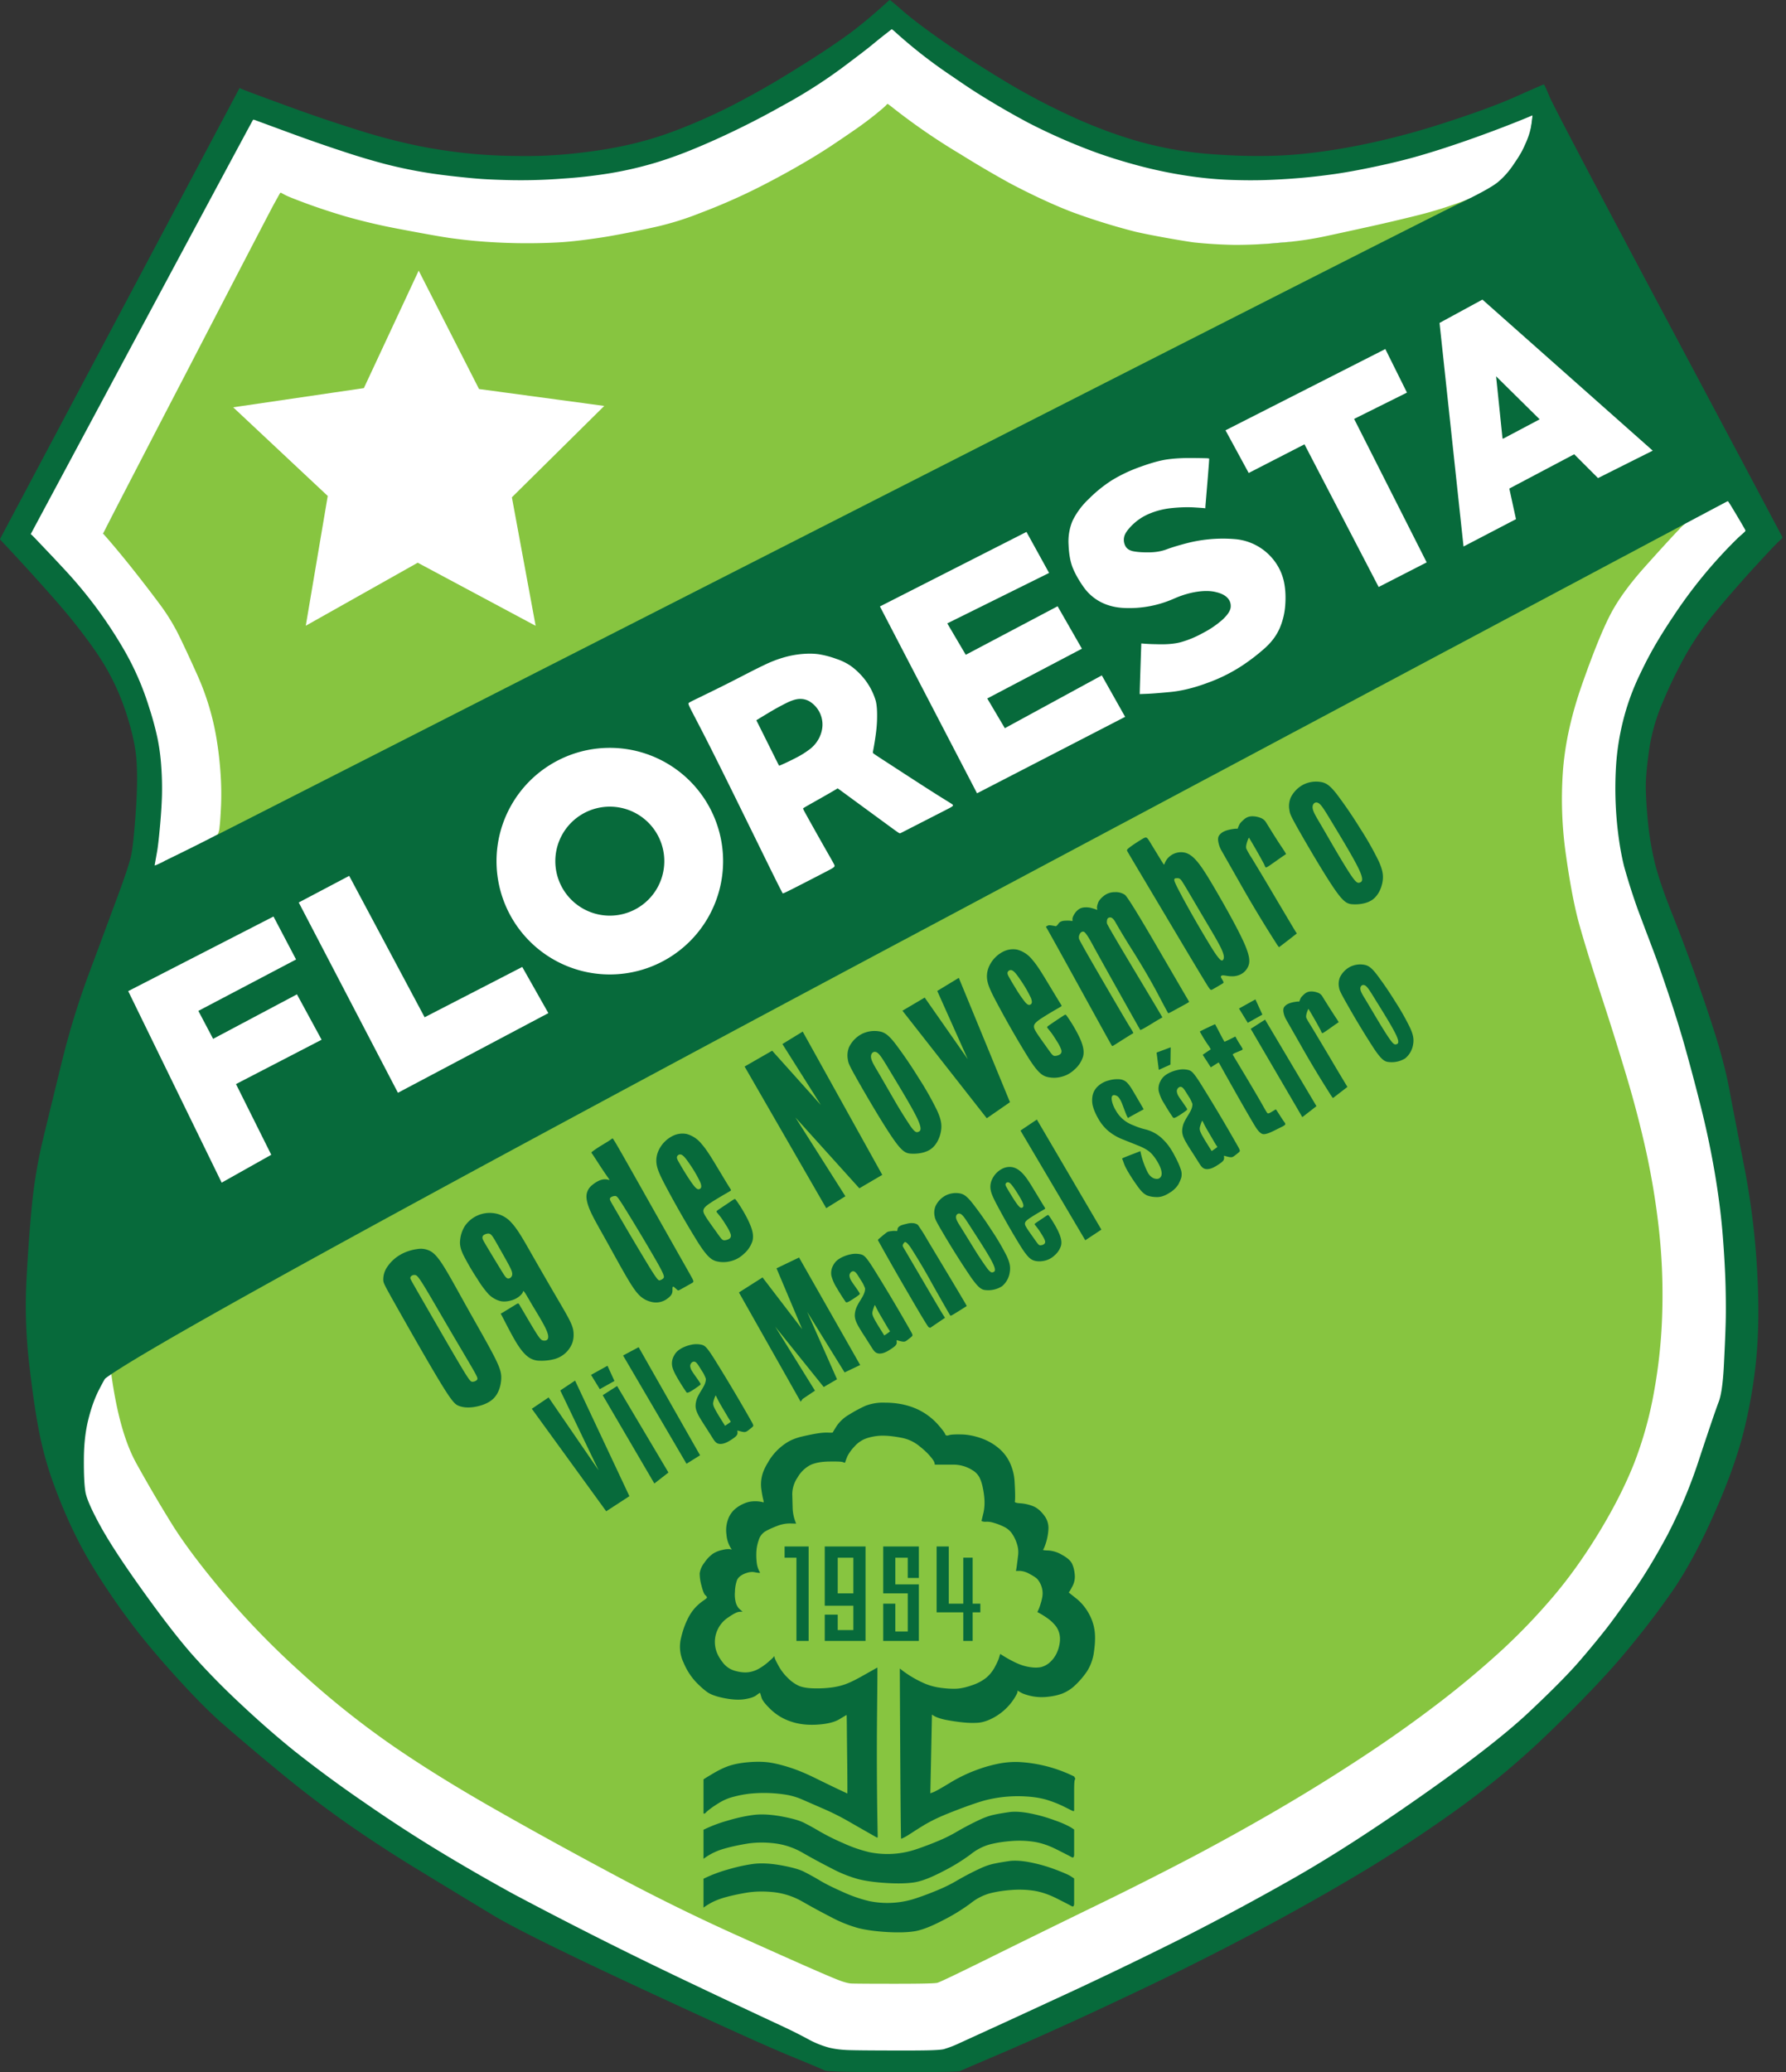
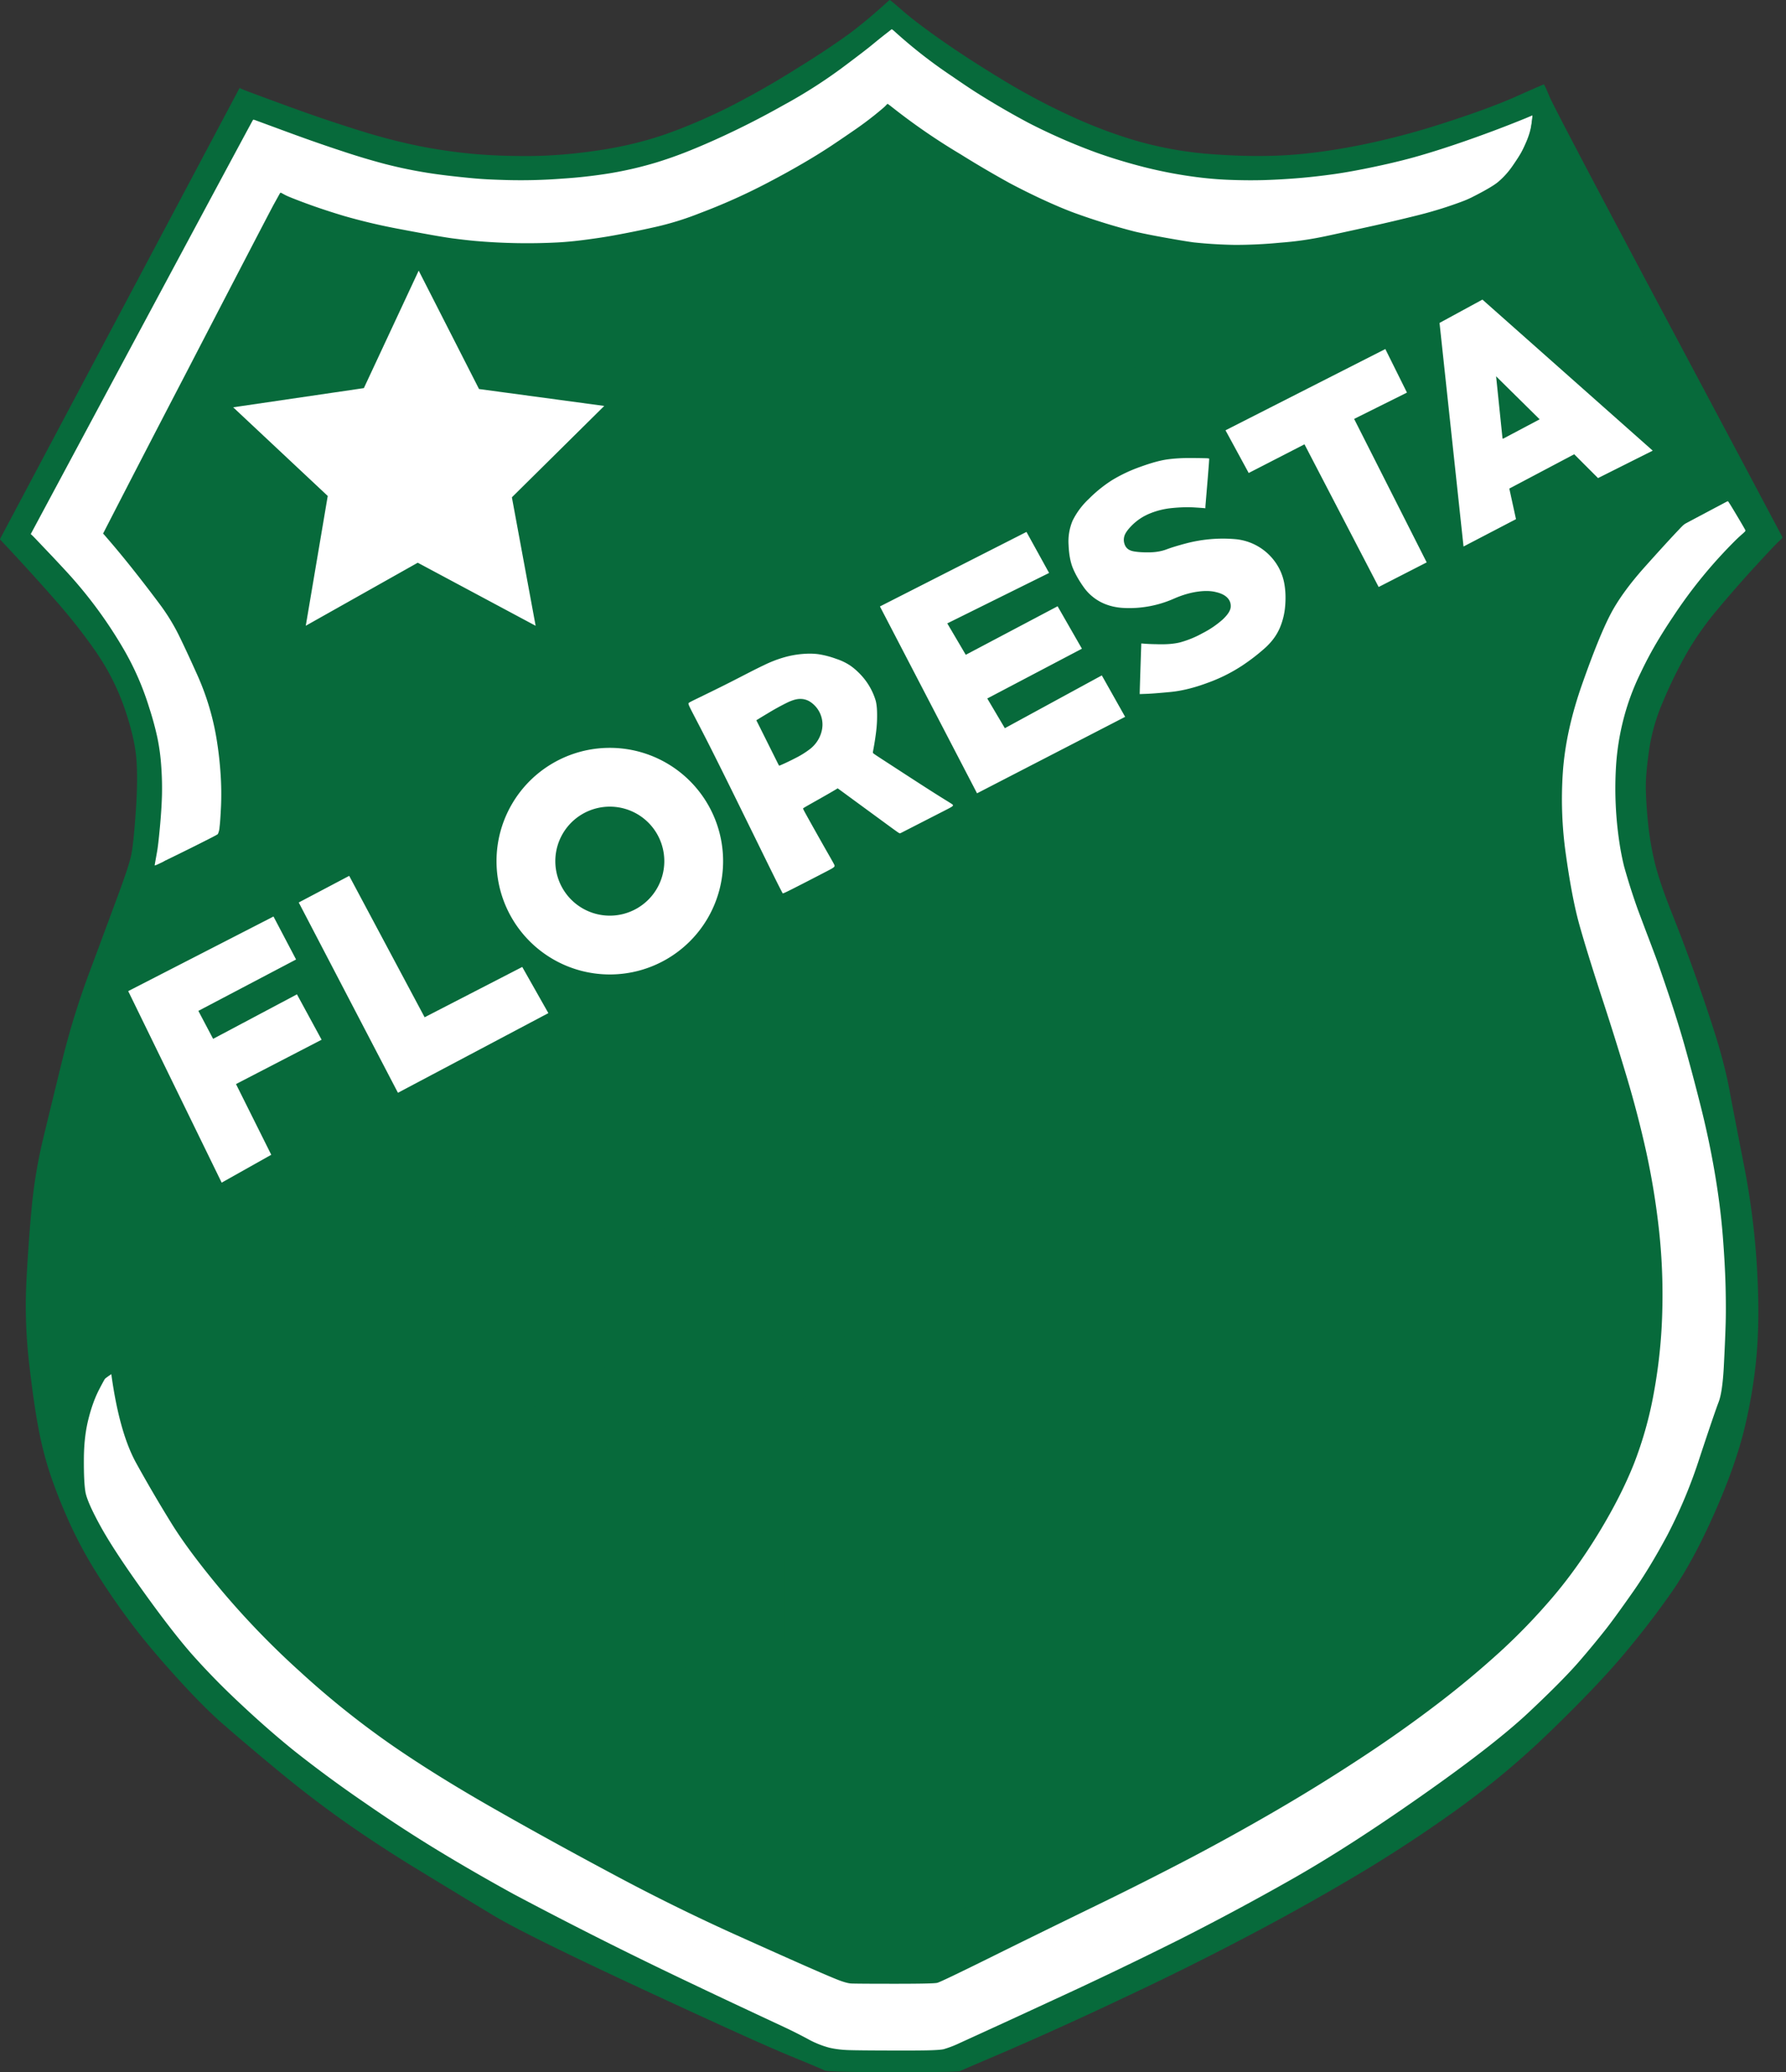
<svg xmlns="http://www.w3.org/2000/svg" width="431" height="500" fill="none">
  <rect width="100%" height="100%" fill="#333333" stroke="none" />
  <path fill="#076A3B" fill-rule="evenodd" d="M.14 129.8 57.8 21.25c.01-.03.2.05.58.24.37.19 3.8 1.47 10.3 3.85a365.99 365.99 0 0 0 17.9 6.1 145.65 145.65 0 0 0 14.5 3.79c4.2.83 8.42 1.45 12.65 1.86 4.23.4 8.94.59 14.12.56 5.19-.03 10.77-.5 16.74-1.39 5.96-.9 11.5-2.26 16.6-4.08 5.1-1.83 10.2-4.05 15.34-6.65a206.9 206.9 0 0 0 16.43-9.43 199.7 199.7 0 0 0 12-7.97c2.16-1.63 4.23-3.3 6.2-5.02a162 162 0 0 0 3.2-2.84c.18-.17.3-.26.38-.26.08 0 1.16.9 3.25 2.72 2.1 1.81 5.2 4.17 9.34 7.07 4.13 2.9 8.93 6 14.4 9.33A163.4 163.4 0 0 0 258.39 28c5.65 2.6 11.24 4.68 16.78 6.24a89.7 89.7 0 0 0 18.11 3.02c6.53.46 12.44.5 17.7.15 5.28-.35 11.1-1.17 17.49-2.44a182.33 182.33 0 0 0 20.32-5.39c7.16-2.31 12.81-4.4 16.94-6.23a429.42 429.42 0 0 1 6.8-2.99c.1-.05.57.94 1.4 2.95.84 2.02 10.41 20.23 28.73 54.64 18.32 34.4 27.48 51.65 27.5 51.73.02.07-.28.4-.91.97s-2.51 2.56-5.65 5.98a298.63 298.63 0 0 0-9.27 10.6 71.48 71.48 0 0 0-7.6 10.92 110.97 110.97 0 0 0-5.5 11.35 46.43 46.43 0 0 0-3.21 11.08c-.5 3.45-.78 6.23-.84 8.32-.05 2.1.1 4.95.42 8.58a73.1 73.1 0 0 0 1.63 10.24c.75 3.2 2.12 7.3 4.1 12.28a444.18 444.18 0 0 1 10.24 28.5c1.69 5.28 2.94 10.06 3.75 14.34.8 4.29 1.98 10.4 3.54 18.34a185.2 185.2 0 0 1 3.09 23.96c.5 8.04.5 15.12 0 21.23-.5 6.1-1.5 12.2-2.97 18.29-1.47 6.08-3.93 13-7.38 20.74-3.44 7.75-6.92 14.12-10.42 19.1a212.1 212.1 0 0 1-11.56 14.96c-4.2 4.98-9.94 10.99-17.19 18.02a199.96 199.96 0 0 1-22.28 18.76 338.66 338.66 0 0 1-22.75 15.06 568.38 568.38 0 0 1-26.01 14.68 718.35 718.35 0 0 1-32.48 16.2 913.62 913.62 0 0 1-28.34 12.87c-7.03 3-10.68 4.57-10.96 4.72-.27.15-5.66.23-16.15.23-10.48 0-15.98-.14-16.48-.42-.5-.27-3.43-1.5-8.78-3.7-5.34-2.2-17.27-7.6-35.79-16.2-18.52-8.62-30.36-14.49-35.53-17.61-5.18-3.13-11.08-6.71-17.72-10.76a326.03 326.03 0 0 1-18.04-11.77 266.39 266.39 0 0 1-16.67-12.83 620.92 620.92 0 0 1-13.1-11.11c-3-2.65-6.63-6.33-10.91-11.05-4.28-4.72-7.9-9.04-10.85-12.97-2.95-3.92-5.69-7.9-8.2-11.9a102.7 102.7 0 0 1-6.42-11.82 128.73 128.73 0 0 1-4.5-11.11 84.07 84.07 0 0 1-3.04-11.34c-.8-4.01-1.59-9.44-2.38-16.27-.8-6.84-1.01-13.6-.66-20.31.35-6.7.8-12.75 1.32-18.13a118.5 118.5 0 0 1 2.78-16.27c1.32-5.47 2.84-11.7 4.56-18.72a193.2 193.2 0 0 1 6.65-21.43 8061.7 8061.7 0 0 0 6.77-18.22c1.8-4.87 2.87-8.13 3.2-9.76.34-1.63.7-4.95 1.06-9.95.37-5 .44-9.25.22-12.73-.22-3.49-1.17-7.68-2.84-12.57-1.68-4.9-4-9.49-6.95-13.76-2.95-4.28-6.37-8.6-10.25-12.98A566.4 566.4 0 0 0 0 130.15" clip-rule="evenodd" />
-   <path fill="#87C540" fill-rule="evenodd" d="m52.3 201.4-1-20.7c-.26-5.56-1.48-10.38-3.66-14.46a545.55 545.55 0 0 0-17.59-30.26c-2.86-4.49-4.4-6.83-4.6-7-.21-.19-.3-.29-.27-.3.02-.02.85-1.6 2.48-4.75 1.63-3.14 8.6-16.92 20.92-41.32 12.33-24.4 18.58-36.65 18.78-36.72.19-.08.88.31 2.09 1.16 1.2.85 4.37 1.85 9.5 3s10.66 2.3 16.6 3.44a225.84 225.84 0 0 0 19.27 2.78c6.93.72 13.23 1.26 18.9 1.65 5.69.38 11.87-.44 18.56-2.46 6.68-2.02 12.2-3.7 16.56-5.05 4.36-1.34 9.83-3.49 16.4-6.45a86.52 86.52 0 0 0 17.43-10.3c5.05-3.9 8.04-6.23 8.95-7a7.5 7.5 0 0 1 1.66-1.19c.2-.04.38-.2.57-.49.2-.28.75-.18 1.66.33.9.5 3.08 2.12 6.53 4.88 3.46 2.75 7.63 5.61 12.54 8.58 4.9 2.96 9.62 5.55 14.16 7.77 4.53 2.22 9.28 4.23 14.25 6.02a121.37 121.37 0 0 0 37.72 6.6c7.25.13 14.77-.86 22.56-2.96 7.8-2.11 13.85-3.63 18.17-4.55 4.31-.92 6.8-1.56 7.45-1.93.65-.36 1.93-.87 3.83-1.52 1.9-.65 3.87.23 5.92 2.64 2.04 2.42 10.63 15.58 25.76 39.47 15.13 23.9 22.65 35.88 22.55 35.93-.1.05-1.04.98-2.84 2.79-1.79 1.8-4.06 4.33-6.8 7.58a90.28 90.28 0 0 0-7.74 10.76 67.12 67.12 0 0 0-6.41 14.34c-1.85 5.64-3.27 11-4.25 16.1-.98 5.09-1.37 11.14-1.17 18.14.2 7 .97 14.26 2.32 21.77 1.35 7.5 4.11 17.07 8.29 28.7a266.98 266.98 0 0 1 9.97 34.89c2.47 11.65 3.62 22.33 3.45 32.04-.17 9.72-.98 18.07-2.43 25.06a86.85 86.85 0 0 1-6 18.8c-2.56 5.53-6.31 12.18-11.26 19.93-4.94 7.76-13.08 16.54-24.41 26.34-11.34 9.8-25.63 19.85-42.89 30.16a618.86 618.86 0 0 1-56.08 29.51c-20.13 9.38-30.74 14.32-31.82 14.84-1.09.52-1.7.79-1.85.81-.15.02-3.62.07-10.43.15-6.8.07-10.3.07-10.47 0l-8-3.42a541.88 541.88 0 0 1-20-9.18c-8.19-3.9-19.32-9.44-33.4-16.57a508.5 508.5 0 0 1-36.56-20.21c-10.29-6.34-18.7-12.21-25.23-17.62a256.36 256.36 0 0 1-19.74-18.3c-6.63-6.78-11.82-13-15.57-18.64l-9.64-14.51a61.68 61.68 0 0 1-6.68-13.58c-1.78-5.02-2.63-9.27-2.56-12.75.08-3.49-.42-11.1-1.5-22.82-1.08-11.73 6.52-41.43 22.8-89.08" clip-rule="evenodd" />
-   <path stroke="#87C540" stroke-linecap="round" stroke-linejoin="round" stroke-width=".57" d="m52.3 201.4-1-20.7c-.26-5.56-1.48-10.38-3.66-14.46a545.55 545.55 0 0 0-17.59-30.26c-2.86-4.49-4.4-6.83-4.6-7-.21-.19-.3-.29-.27-.3.02-.02.85-1.6 2.48-4.75 1.63-3.14 8.6-16.92 20.92-41.32 12.33-24.4 18.58-36.65 18.78-36.72.19-.08.88.31 2.09 1.16 1.2.85 4.37 1.85 9.5 3s10.66 2.3 16.6 3.44a225.84 225.84 0 0 0 19.27 2.78c6.93.72 13.23 1.26 18.9 1.65 5.69.38 11.87-.44 18.56-2.46 6.68-2.02 12.2-3.7 16.56-5.05 4.36-1.34 9.83-3.49 16.4-6.45a86.52 86.52 0 0 0 17.43-10.3c5.05-3.9 8.04-6.23 8.95-7a7.5 7.5 0 0 1 1.66-1.19c.2-.04.38-.2.57-.49.2-.28.75-.18 1.66.33.9.5 3.08 2.12 6.53 4.88 3.46 2.75 7.63 5.61 12.54 8.58 4.9 2.96 9.62 5.55 14.16 7.77 4.53 2.22 9.28 4.23 14.25 6.02a121.37 121.37 0 0 0 37.72 6.6c7.25.13 14.77-.86 22.56-2.96 7.8-2.11 13.85-3.63 18.17-4.55 4.31-.92 6.8-1.56 7.45-1.93.65-.36 1.93-.87 3.83-1.52 1.9-.65 3.87.23 5.92 2.64 2.04 2.42 10.63 15.58 25.76 39.47 15.13 23.9 22.65 35.88 22.55 35.93-.1.05-1.04.98-2.84 2.79-1.79 1.8-4.06 4.33-6.8 7.58a90.28 90.28 0 0 0-7.74 10.76 67.12 67.12 0 0 0-6.41 14.34c-1.85 5.64-3.27 11-4.25 16.1-.98 5.09-1.37 11.14-1.17 18.14.2 7 .97 14.26 2.32 21.77 1.35 7.5 4.11 17.07 8.29 28.7a266.98 266.98 0 0 1 9.97 34.89c2.47 11.65 3.62 22.33 3.45 32.04-.17 9.72-.98 18.07-2.43 25.06a86.85 86.85 0 0 1-6 18.8c-2.56 5.53-6.31 12.18-11.26 19.93-4.94 7.76-13.08 16.54-24.41 26.34-11.34 9.8-25.63 19.85-42.89 30.16a618.86 618.86 0 0 1-56.08 29.51c-20.13 9.38-30.74 14.32-31.82 14.84-1.09.52-1.7.79-1.85.81-.15.02-3.62.07-10.43.15-6.8.07-10.3.07-10.47 0l-8-3.42a541.88 541.88 0 0 1-20-9.18c-8.19-3.9-19.32-9.44-33.4-16.57a508.5 508.5 0 0 1-36.56-20.21c-10.29-6.34-18.7-12.21-25.23-17.62a256.36 256.36 0 0 1-19.74-18.3c-6.63-6.78-11.82-13-15.57-18.64l-9.64-14.51a61.68 61.68 0 0 1-6.68-13.58c-1.78-5.02-2.63-9.27-2.56-12.75.08-3.49-.42-11.1-1.5-22.82-1.08-11.73 6.52-41.43 22.8-89.08" />
  <path fill="#076A3B" fill-rule="evenodd" d="M169.77 437.56v-8.18c0-.06.81-.56 2.44-1.52s3.1-1.62 4.42-1.98c1.33-.37 2.87-.6 4.64-.72 1.77-.11 3.35-.06 4.73.17 1.37.23 2.97.63 4.77 1.22 1.81.58 3.94 1.48 6.38 2.69a350.34 350.34 0 0 0 7.33 3.52c.03-.02.02-2.38-.02-7.09-.06-4.7-.09-7.85-.1-9.46-.02-1.6-.04-2.4-.06-2.4-.02 0-.61.35-1.77 1.05-1.17.7-2.94 1.13-5.3 1.28-2.37.15-4.5-.1-6.38-.75a12.85 12.85 0 0 1-4.8-2.86c-1.31-1.25-2.07-2.22-2.27-2.88-.2-.67-.32-1.05-.33-1.14-.02-.1-.32.08-.9.53-.56.44-1.53.76-2.88.97-1.34.2-2.96.12-4.85-.25-1.88-.37-3.25-.85-4.1-1.44-.85-.6-1.81-1.45-2.89-2.58a15.96 15.96 0 0 1-2.88-4.58 8.88 8.88 0 0 1-.67-5.63c.41-1.83.94-3.4 1.6-4.73a11.52 11.52 0 0 1 2-3c.68-.69 1.3-1.2 1.86-1.58.56-.37.85-.62.87-.75.01-.12-.12-.32-.41-.57-.29-.26-.6-1.03-.92-2.32a11.01 11.01 0 0 1-.43-2.94 5.3 5.3 0 0 1 1.13-2.56 8.13 8.13 0 0 1 2.1-2.2 6.7 6.7 0 0 1 2.31-.9 5.16 5.16 0 0 1 1.74-.18l.46.1a7.31 7.31 0 0 1-1.28-3.64 7.52 7.52 0 0 1 .34-3.52 5.95 5.95 0 0 1 1.66-2.56 8.21 8.21 0 0 1 2.37-1.44 6.1 6.1 0 0 1 2.36-.49 7.02 7.02 0 0 1 2.2.26c.09.04.07-.22-.08-.79-.14-.56-.29-1.35-.43-2.36a8.57 8.57 0 0 1 .12-3.06c.22-1.03.7-2.15 1.44-3.36a13.6 13.6 0 0 1 4.7-4.92c.96-.59 2.14-1.06 3.58-1.4 1.43-.33 2.64-.58 3.64-.74 1-.16 1.87-.23 2.63-.2.75.04 1.14.01 1.15-.07.02-.08.33-.6.94-1.56a9.2 9.2 0 0 1 3.04-2.75 33.5 33.5 0 0 1 3.86-2.08 11.8 11.8 0 0 1 4.7-.77c1.98 0 3.78.24 5.4.7a15.2 15.2 0 0 1 7.52 4.7c.96 1.1 1.5 1.82 1.62 2.17.13.36.42.46.86.3.44-.16 1.42-.23 2.93-.2 1.51.01 3.08.3 4.72.85 1.64.56 3.08 1.35 4.34 2.4a10.17 10.17 0 0 1 2.84 3.7c.64 1.42 1 2.9 1.08 4.43.09 1.53.13 2.67.13 3.41 0 .75-.02 1.22-.07 1.43-.04.2.42.34 1.38.4.97.07 1.94.28 2.92.65s1.88 1.1 2.7 2.18a4.92 4.92 0 0 1 1.11 3.37 13.66 13.66 0 0 1-1.1 4.68c-.12.18-.18.3-.18.36 0 .07.46.12 1.38.15a7.4 7.4 0 0 1 3.2 1.06c1.23.67 2.02 1.37 2.37 2.07.35.71.58 1.58.67 2.6a4.92 4.92 0 0 1-.5 2.8c-.44.84-.7 1.3-.8 1.4-.1.1-.13.17-.1.22.04.05.61.5 1.72 1.38 1.1.86 2.07 1.97 2.87 3.3.8 1.34 1.32 2.73 1.56 4.18.24 1.46.21 3.2-.08 5.24a11.5 11.5 0 0 1-1.7 4.9 20.07 20.07 0 0 1-2.8 3.3 9.66 9.66 0 0 1-3.15 2.06c-1.06.4-2.28.67-3.65.8a12.33 12.33 0 0 1-6.02-.86 13.15 13.15 0 0 1-1.13-.65c-.01-.01-.02.08-.02.3 0 .2-.26.73-.78 1.57a13.66 13.66 0 0 1-5.34 4.84c-1.24.63-2.4.98-3.5 1.05-1.11.07-2.33.04-3.66-.1a45.2 45.2 0 0 1-3.65-.53 12.7 12.7 0 0 1-2.5-.68 5.23 5.23 0 0 1-1.22-.67l-.19 9.51-.2 9.49.7-.26c.48-.17 1.82-.92 4.03-2.26a36.24 36.24 0 0 1 6.67-3.2 33.5 33.5 0 0 1 5.77-1.56c1.62-.25 3.12-.34 4.5-.25a34.31 34.31 0 0 1 13.03 3.47c0 .03.06.12.17.3.12.16.12.33 0 .5-.12.17-.17 1.14-.17 2.9v4.47c0 .2-.13.24-.37.13-.25-.1-.9-.43-1.95-.96a28.2 28.2 0 0 0-3.76-1.54c-1.46-.49-3.13-.8-5.02-.94a32 32 0 0 0-10.32.88c-1.36.36-3.23.99-5.63 1.88-2.39.9-4.24 1.64-5.54 2.23-1.3.59-2.52 1.22-3.65 1.9a97.9 97.9 0 0 0-3 1.89c-.87.56-1.48.94-1.85 1.11-.36.17-.58.27-.65.28-.07.02-.14-6.8-.22-20.46-.08-13.65-.11-20.5-.1-20.56.01-.06.12 0 .31.19a26.1 26.1 0 0 0 5 3.06 14.6 14.6 0 0 0 4.22 1.3c1.44.21 2.74.3 3.88.27 1.15-.02 2.48-.3 4-.84a10.85 10.85 0 0 0 3.5-1.86 8.88 8.88 0 0 0 2.03-2.56c.53-1 .88-1.77 1.03-2.31.16-.55.25-.82.28-.82a28.5 28.5 0 0 0 2.83 1.66c1.38.74 2.69 1.22 3.9 1.44 1.22.23 2.25.25 3.09.07a5.05 5.05 0 0 0 2.46-1.47c.8-.8 1.37-1.8 1.74-2.98.36-1.2.47-2.26.31-3.2a4.95 4.95 0 0 0-1.07-2.4 9.65 9.65 0 0 0-1.97-1.8 20.5 20.5 0 0 0-2.33-1.42c-.02-.01.07-.2.25-.59.18-.38.4-1 .65-1.89.25-.88.37-1.63.34-2.25a5.37 5.37 0 0 0-1.2-3.16c-.3-.35-.93-.79-1.91-1.3a5.31 5.31 0 0 0-2.46-.76 6.3 6.3 0 0 1-.9 0c.06-.01.14-.43.25-1.26a95 95 0 0 0 .32-2.6c.1-.91-.01-1.84-.33-2.78a9.24 9.24 0 0 0-1.2-2.43 5 5 0 0 0-1.96-1.6c-.82-.4-1.61-.7-2.4-.92a5.36 5.36 0 0 0-1.76-.27 2.28 2.28 0 0 1-1.2-.17l.47-1.95c.3-1.3.35-2.75.14-4.35-.2-1.59-.5-2.86-.91-3.81a4.35 4.35 0 0 0-1.88-2.15 8.48 8.48 0 0 0-4.65-1.34h-4.49c.08 0 .06-.18-.05-.53-.1-.35-.5-.92-1.19-1.7-.68-.78-1.6-1.61-2.74-2.49a9.6 9.6 0 0 0-4.08-1.78c-1.58-.3-2.99-.47-4.22-.49-1.24-.02-2.5.15-3.78.52a6.87 6.87 0 0 0-3.3 2.13 9.84 9.84 0 0 0-1.68 2.33 18.64 18.64 0 0 0-.56 1.53c-.02.04-.2 0-.53-.13-.32-.13-1.43-.17-3.33-.14-1.9.03-3.4.31-4.53.85a7.65 7.65 0 0 0-3.05 2.96 7.3 7.3 0 0 0-1.3 4.05l.09 3.22a10.34 10.34 0 0 0 .85 3.9l-1.44-.04a8.47 8.47 0 0 0-3.17.61c-1.15.44-2.09.87-2.83 1.3a3.68 3.68 0 0 0-1.6 2.12c-.33.97-.52 1.9-.56 2.79-.04.89-.02 1.7.07 2.46a5.88 5.88 0 0 0 .79 2.52c.04.07.02.11-.06.13a6.6 6.6 0 0 1-1.24-.17c-.74-.14-1.57 0-2.5.4-.91.4-1.5.93-1.76 1.58a9.2 9.2 0 0 0-.47 2.73 7.64 7.64 0 0 0 .24 2.75c.22.66.55 1.18 1 1.55.44.37.64.55.58.53a4.16 4.16 0 0 0-.82.03c-.5.04-1.34.46-2.51 1.27a7.11 7.11 0 0 0-3.33 5.67c-.03.94.1 1.85.42 2.73.32.87.86 1.78 1.6 2.7a5.54 5.54 0 0 0 2.98 1.9c1.22.33 2.3.42 3.2.28a6.94 6.94 0 0 0 2.56-.92c.8-.47 1.5-.99 2.13-1.54.62-.55 1.02-.91 1.19-1.1.16-.17.25-.28.26-.33 0-.04.03.08.07.35.05.28.36.95.96 2.03.59 1.08 1.35 2.07 2.28 2.96a9.1 9.1 0 0 0 2.59 1.84c.8.34 1.84.54 3.14.6 1.3.06 2.62.03 3.94-.1 1.32-.12 2.53-.35 3.63-.7 1.1-.33 2.52-.99 4.26-1.96a585.85 585.85 0 0 0 3.95-2.22c.01 0 .03.01.05.04.02.04 0 3.55-.07 10.54a962.54 962.54 0 0 0 .15 30.17c.02 0 .02.06-.02.17-.03.11-.14.11-.32 0a1275.45 1275.45 0 0 1-7-4 61.27 61.27 0 0 0-5.88-2.92l-5.16-2.25a16.37 16.37 0 0 0-4-1.13 33.83 33.83 0 0 0-8.55-.2 26.9 26.9 0 0 0-3.78.72 12.6 12.6 0 0 0-3.5 1.45c-.98.6-1.73 1.11-2.26 1.52-.52.4-.84.68-.97.83a.86.86 0 0 1-.43.3" clip-rule="evenodd" />
  <path fill="#076A3B" fill-rule="evenodd" d="M169.77 441.94v6.58a15.05 15.05 0 0 1 4.87-2.41c1.34-.4 3.1-.8 5.25-1.18 2.16-.38 4.46-.44 6.89-.16a17.8 17.8 0 0 1 6.93 2.3c2.2 1.26 4.53 2.52 7 3.78a31.32 31.32 0 0 0 6.44 2.58c1.82.46 4.1.77 6.82.93 2.72.17 4.95.11 6.69-.16 1.74-.27 4.04-1.16 6.9-2.66a45.87 45.87 0 0 0 6.67-4.09 12.82 12.82 0 0 1 4.65-2.41c1.53-.39 3.22-.66 5.08-.8 1.87-.16 3.69-.1 5.47.16 1.78.26 3.65.89 5.6 1.88 1.96.98 3.15 1.6 3.56 1.83.41.24.62.02.62-.66v-6l-.84-.55a23.6 23.6 0 0 0-3.77-1.64 38.09 38.09 0 0 0-6-1.7c-2.05-.4-3.76-.5-5.13-.3s-2.58.4-3.62.63c-1.04.22-2.13.6-3.26 1.12a70.14 70.14 0 0 0-6 3.15 36.36 36.36 0 0 1-4.06 2 76.53 76.53 0 0 1-5.26 2 21.7 21.7 0 0 1-11.53.75 33.9 33.9 0 0 1-6.27-2.18 54.1 54.1 0 0 1-5.67-2.82 59.5 59.5 0 0 0-3.81-2.1c-1.17-.59-3.06-1.1-5.65-1.57-2.6-.45-4.85-.55-6.77-.27-1.92.27-3.9.71-5.92 1.32a34.1 34.1 0 0 0-5.88 2.22" clip-rule="evenodd" />
-   <path fill="#076A3B" fill-rule="evenodd" d="M169.77 453.75v6.59c0-.08.47-.4 1.41-.96.95-.57 2.1-1.05 3.45-1.46 1.35-.4 3.1-.8 5.27-1.18 2.15-.38 4.44-.43 6.88-.16 2.43.28 4.74 1.04 6.93 2.3 2.2 1.26 4.53 2.53 7 3.79a31.32 31.32 0 0 0 6.44 2.57c1.82.46 4.1.77 6.82.94 2.72.16 4.95.1 6.69-.17 1.74-.27 4.04-1.16 6.9-2.66a45.88 45.88 0 0 0 6.67-4.09 12.82 12.82 0 0 1 4.65-2.41c1.53-.39 3.22-.66 5.08-.8 1.87-.15 3.69-.1 5.47.16 1.78.27 3.65.9 5.6 1.88 1.96.99 3.15 1.6 3.56 1.84.41.23.62.01.62-.66v-6.01l-.84-.55c-.56-.36-1.82-.9-3.77-1.64a38.09 38.09 0 0 0-6-1.7c-2.05-.4-3.76-.5-5.13-.3s-2.58.41-3.62.63c-1.04.22-2.13.6-3.26 1.12a69.17 69.17 0 0 0-6 3.15 36.71 36.71 0 0 1-4.06 2 76.53 76.53 0 0 1-5.26 2 21.74 21.74 0 0 1-11.53.75 33.83 33.83 0 0 1-6.27-2.17c-2.41-1.07-4.3-2-5.67-2.83a59 59 0 0 0-3.81-2.1c-1.17-.59-3.06-1.1-5.65-1.56-2.6-.46-4.85-.55-6.77-.28-1.92.28-3.9.72-5.92 1.32a34.24 34.24 0 0 0-5.88 2.23M189.34 373.15v2.72h2.86v20.08h2.94v-22.8h-5.8ZM213.14 386.96h2.92v6.71h3v-9.19h-5.92v-11.33h8.6v7.6h-2.68v-4.88h-3v6.43h5.68v13.65h-8.6v-8.99ZM226.03 373.15h2.93v13.81h3.5v-11.1h2.26v11.1h1.86v2.09h-1.86v6.9h-2.26v-6.9h-6.43v-15.9ZM199.03 373.15v14.3h6.9v5.88h-3.77v-3.73h-3.13v6.35h9.84v-22.8h-9.84Zm3.13 11.33h3.77v-8.61h-3.77v8.61ZM128.34 339.93l4.05-2.74 12.08 17.61-9.26-19.29 3.57-2.38 13.11 27.89-5.6 3.64-17.95-24.73ZM145.45 336.65l3.47-2.21 12.39 20.87-3.4 2.65-12.46-21.3ZM144.74 335.2l3.54-1.98-1.68-3.67-3.97 2.2 2.11 3.44ZM165.66 353.2l3.28-2.05-14.82-26.08-3.76 2 15.3 26.12ZM193.69 337.56l2.98-2-9.59-15.44 11.7 14.56 3.21-1.87-7.2-16.25 9.03 14.6 3.76-1.79-14.75-25.94-5.44 2.61 6.2 14.7-9.57-12.5-5.7 3.62 14.9 26.37.47-.67ZM246.26 272.8l3.96-2.66 15.57 26.56-3.89 2.57-15.64-26.48ZM301.83 248.25l3.46-2.22 12.4 20.88-3.41 2.65-12.45-21.31ZM301.11 246.8l3.53-1.98-1.68-3.67-3.96 2.2 2.11 3.44ZM166.4 335.88c.59-.3 1.65-1.03 2.19-1.42.54-.38.55-.44.34-.78-.2-.34-.64-.97-1-1.47-.35-.5-.63-.88-.88-1.3a2.84 2.84 0 0 1-.49-1.27c0-.4.2-.75.47-.94.28-.19.6-.22.95.06.34.29.68.88 1 1.38.3.5.58.9.8 1.28.2.38.35.75.45.98.09.22.13.32.1.62-.04.3-.14.8-.5 1.47-.35.68-.94 1.51-1.35 2.34a5.28 5.28 0 0 0-.62 2.42c.01.76.27 1.48.8 2.46.55.98 1.37 2.23 1.97 3.16l1.33 2.1c.35.56.67 1.05 1.13 1.28.47.23 1.09.2 1.68.01.6-.18 1.18-.52 1.7-.86.53-.34 1-.68 1.25-.98.24-.3.27-.56.26-.77 0-.2-.05-.35-.04-.41.02-.07.1-.05.32.01.23.06.6.18.92.24.32.06.58.07.81-.01.23-.08.43-.23.74-.47.3-.24.72-.55.92-.77.2-.21.2-.32-.22-1.1a414.62 414.62 0 0 0-9.2-15.47c-1.62-2.53-2.09-2.95-2.8-3.16a5.6 5.6 0 0 0-2.62-.03c-.98.2-1.99.6-2.7 1.07-.73.46-1.15.97-1.49 1.63a3.74 3.74 0 0 0-.42 2.39c.16.94.73 2 1.3 2.98a53.44 53.44 0 0 0 2.1 3.32c.12.18.22.3.8 0Zm6.13 4.1c.48.95 1.46 2.48 1.94 3.26l.5.79a24.1 24.1 0 0 0 1.14-.77c.22-.16.24-.2.2-.3-.05-.09-.17-.23-.47-.71l-1.21-2.06c-.43-.72-.8-1.34-1.1-1.9-.3-.56-.55-1.07-.68-1.34-.13-.26-.15-.29-.27-.01-.11.27-.33.83-.43 1.3-.1.45-.1.8.38 1.75ZM204.83 314.07c.58-.3 1.64-1.02 2.18-1.41.54-.39.56-.44.34-.78-.2-.34-.64-.97-1-1.48-.35-.5-.63-.88-.88-1.3a2.84 2.84 0 0 1-.48-1.27c-.01-.4.2-.74.47-.93.27-.2.6-.22.94.06.34.28.68.88 1 1.38.3.5.58.9.8 1.28.2.38.35.74.45.97.1.23.13.32.1.62s-.14.8-.5 1.48c-.34.67-.94 1.5-1.35 2.33a5.28 5.28 0 0 0-.62 2.42c.02.77.27 1.49.81 2.47.54.98 1.36 2.23 1.96 3.16l1.33 2.1c.35.55.67 1.04 1.14 1.27.46.23 1.08.2 1.67.02.6-.19 1.18-.53 1.7-.87.53-.34 1-.67 1.25-.97.25-.3.27-.57.26-.77 0-.2-.05-.35-.04-.42.02-.06.1-.05.32.02.23.06.6.17.92.23.32.06.59.07.81 0 .23-.08.43-.24.74-.48.3-.23.72-.55.92-.76.2-.22.2-.33-.22-1.11a412.75 412.75 0 0 0-9.2-15.47c-1.62-2.53-2.09-2.94-2.8-3.16a5.57 5.57 0 0 0-2.62-.03c-.98.2-1.99.61-2.7 1.07a4 4 0 0 0-1.49 1.63 3.73 3.73 0 0 0-.42 2.4 10 10 0 0 0 1.3 2.98 54.25 54.25 0 0 0 2.1 3.32c.13.17.22.3.8 0Zm6.12 4.11c.49.95 1.46 2.48 1.94 3.25.49.78.49.8.51.8.02 0 .06-.03.29-.18.22-.15.63-.43.85-.6.22-.16.24-.2.19-.3-.05-.08-.17-.22-.47-.7l-1.2-2.06c-.43-.73-.8-1.34-1.1-1.9-.31-.57-.56-1.08-.69-1.34-.13-.27-.15-.3-.27-.02-.11.27-.32.84-.43 1.3-.1.46-.1.8.38 1.75ZM283.83 269.57c.58-.3 1.64-1.02 2.18-1.41.54-.39.56-.44.35-.78-.21-.34-.65-.97-1-1.48-.36-.5-.64-.88-.89-1.3a2.84 2.84 0 0 1-.48-1.27c-.01-.4.2-.74.47-.93.27-.2.6-.22.94.06.34.28.68.88 1 1.38.3.5.58.9.8 1.28.2.38.35.74.45.97.1.23.13.32.1.62s-.14.8-.5 1.48c-.35.67-.94 1.5-1.35 2.33a5.28 5.28 0 0 0-.62 2.42c.02.77.27 1.49.81 2.47.54.98 1.36 2.23 1.96 3.16l1.33 2.1c.35.55.67 1.04 1.14 1.27.46.23 1.08.2 1.67.02.6-.19 1.18-.53 1.7-.87.53-.34 1-.67 1.25-.97.25-.3.27-.57.26-.77 0-.2-.05-.35-.04-.42.02-.06.1-.05.32.02.23.06.6.17.93.23.31.06.57.07.8 0 .23-.08.43-.24.74-.48.3-.23.72-.55.92-.76.2-.22.2-.33-.21-1.11a410.9 410.9 0 0 0-9.2-15.47c-1.62-2.53-2.1-2.94-2.8-3.16a5.57 5.57 0 0 0-2.63-.03c-.98.2-1.99.61-2.7 1.07a4 4 0 0 0-1.49 1.63 3.73 3.73 0 0 0-.42 2.4 10 10 0 0 0 1.3 2.98 54.25 54.25 0 0 0 2.1 3.32c.13.17.23.3.8 0Zm6.12 4.11c.49.95 1.46 2.48 1.94 3.25.49.78.49.8.51.8.02 0 .06-.03.29-.18.22-.15.63-.43.85-.6.21-.16.24-.2.19-.3-.05-.08-.17-.22-.47-.7l-1.2-2.06c-.43-.73-.8-1.34-1.1-1.9-.31-.57-.56-1.08-.69-1.34-.13-.27-.15-.3-.26-.02-.12.27-.33.84-.44 1.3-.1.46-.1.8.38 1.75ZM279.64 258.15l2.81-1.27.06-4.17-3.4 1.27.53 4.17ZM321.85 264.82c2.21-1.7 3.32-2.55 3.31-2.56l-.23-.38a568.4 568.4 0 0 1-3.97-6.66c-2.5-4.2-4.05-6.8-4.67-7.8-.63-1-.97-1.61-1.04-1.82-.07-.21-.07-.49.01-.83.08-.35.18-.66.3-.95.11-.28.19-.4.22-.36a112.8 112.8 0 0 1 2.92 5.13c.16.38.27.6.32.66.06.06.2.03.41-.1.22-.13.74-.48 1.56-1.06a77.31 77.31 0 0 1 2.05-1.43c.03-.02-.21-.43-.74-1.21a226.04 226.04 0 0 1-3.25-5.13 2.1 2.1 0 0 0-1.12-.82c-.55-.2-1.1-.29-1.67-.26-.56.02-1.07.24-1.52.65-.45.41-.73.71-.83.9-.1.2-.18.39-.26.59l-.11.29h-.3c-.19 0-.54.04-1.06.14s-.96.23-1.31.4c-.36.16-.67.4-.92.71-.25.31-.32.76-.21 1.36.11.59.31 1.15.6 1.67l3.6 6.31a251.87 251.87 0 0 0 7.31 12.13c.21.32.35.5.42.56M292.2 253.18c-1.26.85-1.9 1.28-1.91 1.3-.02 0-.03.03-.02.06 0 .03.32.53.96 1.5l.95 1.49c0 .02.05 0 .15-.07l.93-.59c.52-.33.8-.5.83-.5.02 0 .22.34.6 1.03.37.69 1.74 3.12 4.1 7.3 2.38 4.18 3.84 6.69 4.4 7.53.56.83 1.08 1.3 1.55 1.41.48.11 1.32-.13 2.53-.72l2.25-1.12c.3-.15.5-.3.6-.43.1-.13.04-.34-.17-.6-.21-.28-.52-.74-.94-1.4l-.86-1.33c-.16-.24-.25-.35-.27-.35a6 6 0 0 0-.6.35c-.36.22-.65.39-.86.5-.2.1-.37.14-.48.11-.12-.02-.52-.66-1.21-1.92-.7-1.25-2.08-3.61-4.15-7.08l-3.12-5.2.16-.14c.11-.1.37-.22.77-.38l1.03-.43c.28-.12.43-.22.46-.31.02-.09-.15-.4-.5-.95a21.58 21.58 0 0 1-1.22-2.07c-.02-.05-.06-.06-.12-.03l-.9.46a27.41 27.41 0 0 1-1.63.77c-.04.01-.42-.68-1.14-2.07l-1.12-2.14c-.02-.04-.64.24-1.87.82-1.23.59-1.84.9-1.83.94a33.72 33.72 0 0 0 1.9 3.11c.3.39.52.75.68 1.08M250.2 294.93l2.18-1.47c.55-.36.56-.36.76-.1.2.27.57.8 1.06 1.62.5.8 1.1 1.88 1.49 2.87.39 1 .57 1.9.35 2.74a5.05 5.05 0 0 1-1.48 2.26 5.13 5.13 0 0 1-2.19 1.28c-.87.25-1.93.32-2.83.04-.9-.29-1.63-.93-3.13-3.27a172.1 172.1 0 0 1-5.2-9c-1.43-2.63-2.02-3.86-2.17-4.97-.15-1.1.15-2.08.66-2.91a5.38 5.38 0 0 1 2.05-1.95 3.87 3.87 0 0 1 2.65-.42c.9.2 1.75.79 2.57 1.7.81.9 1.58 2.13 2.4 3.49l2.22 3.67c.5.82.63.98.64 1.07.01.1-.09.15-.82.57a56.7 56.7 0 0 0-2.9 1.77c-.81.55-1.05.84-1.14 1.13-.08.3-.02.6.4 1.25.4.66 1.14 1.67 1.66 2.41.53.75.85 1.21 1.08 1.47.24.26.38.31.62.3.24-.02.58-.1.8-.27.23-.16.36-.4.25-.8-.1-.4-.44-.98-.77-1.52s-.66-1.05-.97-1.46c-.3-.41-.58-.73-.7-.9-.13-.18-.1-.21.45-.6Zm-7.16-8.2c.27.48.67 1.14 1.18 1.96.5.82 1.13 1.78 1.57 2.28.43.5.67.53.9.42.22-.11.44-.36.1-1.2-.35-.86-1.26-2.3-1.92-3.28-.66-.97-1.08-1.47-1.44-1.6a.58.58 0 0 0-.76.37c-.08.26.09.56.37 1.05ZM227.4 297.23a200 200 0 0 0 6.92 10.98c1.98 2.8 2.68 3.06 3.8 3.1a6.14 6.14 0 0 0 3.72-.97 5.41 5.41 0 0 0 1.85-3.45c.19-1.23-.02-2.29-.8-3.93a59.17 59.17 0 0 0-3.72-6.29 85.36 85.36 0 0 0-4.68-6.58c-1.27-1.54-1.98-1.99-2.96-2.15a5.5 5.5 0 0 0-3.36.54 5.61 5.61 0 0 0-2.42 2.57 4.2 4.2 0 0 0-.2 2.43c.1.6.18.92 1.85 3.75Zm4.7-.73c.76 1.2 1.66 2.7 2.8 4.52a76.63 76.63 0 0 0 3.33 5.03c.83 1.06 1.1 1.05 1.46.91.35-.13.78-.38-.2-2.34s-3.38-5.62-4.9-7.98c-1.51-2.35-2.15-3.4-2.75-3.71-.6-.31-1.16.12-1.13.79.02.67.64 1.58 1.4 2.78ZM324.91 242a201.4 201.4 0 0 0 6.71 11.1c1.93 2.85 2.63 3.12 3.75 3.18a6.14 6.14 0 0 0 3.73-.9 5.42 5.42 0 0 0 1.92-3.41c.21-1.23.02-2.3-.73-3.95a59.22 59.22 0 0 0-3.6-6.36 85.13 85.13 0 0 0-4.56-6.67c-1.24-1.56-1.94-2.02-2.93-2.2a5.5 5.5 0 0 0-3.36.48 5.62 5.62 0 0 0-2.47 2.52 4.2 4.2 0 0 0-.24 2.43c.09.6.16.92 1.78 3.79Zm4.71-.63c.74 1.21 1.62 2.72 2.72 4.56 1.1 1.84 2.43 4 3.24 5.09.8 1.08 1.08 1.07 1.44.94.35-.12.79-.37-.16-2.34-.95-1.98-3.27-5.69-4.75-8.07-1.47-2.39-2.1-3.45-2.69-3.77-.6-.32-1.16.1-1.14.78.01.67.6 1.59 1.34 2.8ZM313.4 200.27c2.04 3.6 6.01 10.38 8.43 13.95 2.43 3.57 3.3 3.91 4.7 3.98 1.41.07 3.35-.15 4.7-1.13 1.36-.99 2.14-2.74 2.4-4.28.27-1.55.03-2.88-.9-4.96a74.9 74.9 0 0 0-4.53-7.99 106.96 106.96 0 0 0-5.73-8.38c-1.56-1.96-2.44-2.54-3.68-2.76a6.92 6.92 0 0 0-4.22.6 7.06 7.06 0 0 0-3.1 3.17 5.29 5.29 0 0 0-.3 3.04c.1.76.2 1.17 2.23 4.76Zm5.14-1.62c.97 1.64 2.13 3.68 3.58 6.16 1.45 2.48 3.2 5.4 4.24 6.86 1.05 1.46 1.4 1.44 1.85 1.26.44-.18.98-.53-.28-3.2s-4.31-7.67-6.25-10.9c-1.94-3.2-2.76-4.64-3.52-5.06-.76-.42-1.45.16-1.4 1.08.03.91.82 2.16 1.78 3.8ZM206.84 260.44c2.03 3.6 6 10.39 8.43 13.95 2.43 3.57 3.3 3.92 4.7 3.98 1.41.07 3.34-.15 4.7-1.13 1.36-.99 2.14-2.74 2.4-4.28.27-1.55.03-2.88-.91-4.96a74.47 74.47 0 0 0-4.52-7.98 106.4 106.4 0 0 0-5.73-8.38c-1.56-1.96-2.44-2.54-3.68-2.77a6.9 6.9 0 0 0-4.22.6 7.06 7.06 0 0 0-3.1 3.17 5.28 5.28 0 0 0-.3 3.04c.1.76.2 1.17 2.23 4.76Zm5.14-1.62c.97 1.64 2.12 3.68 3.57 6.16a107.4 107.4 0 0 0 4.25 6.87c1.05 1.45 1.4 1.43 1.84 1.25.45-.18.98-.53-.27-3.2-1.26-2.67-4.32-7.67-6.25-10.89-1.94-3.21-2.76-4.65-3.52-5.07-.76-.42-1.45.17-1.41 1.08.04.92.82 2.16 1.8 3.8ZM224.48 320.4l3.57-2.42-.45-.7c-.3-.46-1.96-3.26-4.98-8.42l-4.67-7.96a.66.66 0 0 1-.09-.48c.04-.18.17-.39.4-.64s.72.14 1.46 1.17a145.3 145.3 0 0 1 5.34 9.02c2.81 4.99 4.25 7.49 4.3 7.5.07.03.3-.08.7-.31.4-.23.98-.6 1.75-1.08l1.3-.82c.1-.06.16-.1.18-.14.02-.03-1.2-2.11-3.68-6.25l-5.76-9.6a44.15 44.15 0 0 0-2.32-3.68c-.19-.19-.5-.33-.93-.42a4.32 4.32 0 0 0-1.81.13c-.78.18-1.28.33-1.5.46-.22.12-.4.25-.5.39a.76.76 0 0 0-.18.35l-.06.37c-.02.15-.13.2-.31.16a4.06 4.06 0 0 0-1.08.03c-.54.05-.9.14-1.1.26-.18.13-.48.36-.9.7l-.99.84c-.25.2-.34.36-.27.45a615.32 615.32 0 0 0 7.47 13.11c2.7 4.66 4.27 7.26 4.7 7.8M272.47 269.6a324 324 0 0 1 3.45-1.89c.04-.01.05-.05.03-.1-.01-.06-.28-.53-.8-1.42l-1.65-2.81c-.57-.99-1.08-1.7-1.53-2.16a2.89 2.89 0 0 0-1.81-.8 7.37 7.37 0 0 0-2.66.3 5.9 5.9 0 0 0-2.57 1.4 4.14 4.14 0 0 0-1.28 2.32c-.16.89-.12 1.78.14 2.66.25.89.7 1.89 1.35 3a10.79 10.79 0 0 0 2.37 2.84 12.9 12.9 0 0 0 3.56 2.04l3.77 1.51c1.08.44 1.9.9 2.5 1.38.6.48 1.17 1.17 1.75 2.08.57.9.95 1.7 1.13 2.4.18.7.15 1.23-.08 1.58-.23.36-.56.54-.98.53a2.1 2.1 0 0 1-1.19-.4c-.37-.25-.68-.6-.94-1.05a19.65 19.65 0 0 1-1.83-5.25l-1.46.57c-1 .38-1.74.67-2.25.88-.51.2-.74.34-.7.4.06.06.2.43.43 1.1.23.67.72 1.6 1.46 2.8.75 1.19 1.47 2.25 2.17 3.18.7.93 1.38 1.52 2.03 1.78.66.25 1.44.38 2.37.38.93 0 1.92-.34 2.99-1.04a6.18 6.18 0 0 0 2.11-2c.34-.63.59-1.22.74-1.75a3.5 3.5 0 0 0-.18-2c-.26-.8-.7-1.8-1.33-2.98a19.73 19.73 0 0 0-1.55-2.58c-.4-.54-.87-1.07-1.4-1.6a9.08 9.08 0 0 0-4.27-2.4 16.9 16.9 0 0 1-2.87-.98 7.83 7.83 0 0 1-4.2-3.54 7.44 7.44 0 0 1-.95-2.27c-.13-.65-.1-1.09.1-1.3.2-.22.54-.22 1.03 0 .49.2.98.98 1.48 2.33.5 1.34.81 2.16.94 2.44.13.27.24.47.33.6M217.78 243.88l5.37-3.17 10.39 14.86-7.36-16.46 5.2-3.16 12.35 30-5.6 3.88-20.35-25.95ZM162.7 310.6c.23.16.57.5.76.66.2.16.25.16.9-.2l2.51-1.4c.63-.36.66-.36-.25-1.98-.9-1.62-2.75-4.85-6-10.62-3.26-5.77-7.93-14.08-10.3-18.24-2.37-4.16-2.43-4.18-2.57-4.1-.14.08-.35.27-.95.65-.6.39-1.6.97-2.37 1.46-.77.5-1.31.89-1.55 1.09-.24.2-.18.19.17.69.34.5.97 1.49 1.55 2.38.57.88 1.1 1.66 1.53 2.3.44.62.77 1.1.9 1.31.14.2.07.15-.25.06a3.09 3.09 0 0 0-1.58 0c-.7.18-1.53.65-2.23 1.24a3.59 3.59 0 0 0-1.41 2.3c-.14 1.01.16 2.35.95 4.12.8 1.78 2.1 4 3.73 6.93 1.63 2.92 3.6 6.56 5.04 9 1.44 2.45 2.33 3.7 3.26 4.53.93.82 1.9 1.2 2.74 1.38a4.52 4.52 0 0 0 3.96-.96c.46-.35.77-.72.91-1.07.15-.36.13-.71.13-1 0-.27 0-.48.06-.59.05-.1.15-.11.37.05Zm-13.42-17.4a740.6 740.6 0 0 0 7.52 12.67c1.94 3.14 2.15 3.13 2.45 3.05.3-.1.69-.26.88-.55.2-.29.2-.7-1.63-3.93a467.34 467.34 0 0 0-7.43-12.44c-1.95-3.15-2.2-3.39-2.57-3.41-.38-.03-.9.15-1.13.35-.24.2-.21.42-.14.62.06.2.16.39 2.05 3.63ZM199.38 291.53l4.63-2.88-12.06-19.02 15.43 17.1 5.53-3.24-19.2-34.57-4.9 3 9.29 14.72-11.76-13.11-6.65 3.82 19.7 34.18ZM173.62 291.72l2.98-2c.75-.5.77-.5 1.03-.14.27.37.79 1.1 1.46 2.2.66 1.1 1.48 2.57 2.01 3.92.54 1.34.79 2.57.49 3.73a6.87 6.87 0 0 1-2.02 3.07c-.88.83-1.8 1.4-2.98 1.74a6.93 6.93 0 0 1-3.85.06c-1.22-.4-2.23-1.28-4.27-4.46a234.68 234.68 0 0 1-7.08-12.24c-1.94-3.59-2.75-5.27-2.95-6.77-.2-1.51.2-2.84.89-3.97a7.34 7.34 0 0 1 2.8-2.66 5.27 5.27 0 0 1 3.6-.57 6.9 6.9 0 0 1 3.5 2.31c1.11 1.24 2.15 2.9 3.28 4.76 1.12 1.85 2.33 3.88 3.02 5s.85 1.32.87 1.46c.01.13-.12.2-1.12.77-1 .58-2.86 1.67-3.95 2.4-1.1.75-1.43 1.15-1.55 1.56-.12.4-.02.8.53 1.69.55.9 1.56 2.28 2.28 3.29.72 1 1.16 1.64 1.47 2 .32.35.51.42.84.4.33-.03.79-.15 1.1-.37.31-.21.47-.54.33-1.09a9.36 9.36 0 0 0-1.05-2.06 28.5 28.5 0 0 0-1.31-2c-.42-.55-.8-.98-.97-1.22-.17-.24-.13-.3.62-.81Zm-9.74-11.18c.38.66.91 1.57 1.6 2.68.7 1.11 1.56 2.42 2.14 3.1.6.68.92.72 1.23.57.31-.15.6-.48.13-1.64a31.1 31.1 0 0 0-2.6-4.45c-.9-1.32-1.47-2-1.97-2.19a.79.79 0 0 0-1.03.5c-.1.37.12.77.5 1.43ZM253.4 247.24c.76-.53 2.23-1.51 2.98-2 .75-.5.77-.5 1.04-.14.26.37.78 1.1 1.45 2.2.66 1.1 1.48 2.56 2.02 3.91.53 1.35.78 2.57.48 3.73a6.88 6.88 0 0 1-2.01 3.08c-.88.83-1.8 1.4-2.99 1.74a6.91 6.91 0 0 1-3.85.05c-1.22-.39-2.23-1.27-4.27-4.45a234.23 234.23 0 0 1-7.08-12.25c-1.94-3.58-2.75-5.26-2.95-6.77-.2-1.5.2-2.84.9-3.97a7.33 7.33 0 0 1 2.79-2.65 5.27 5.27 0 0 1 3.6-.57 6.9 6.9 0 0 1 3.5 2.3c1.11 1.24 2.15 2.91 3.28 4.76l3.02 5c.69 1.12.85 1.33.87 1.46.01.14-.12.2-1.12.78a78.1 78.1 0 0 0-3.95 2.4c-1.1.75-1.43 1.15-1.55 1.55-.11.4-.02.8.53 1.7.56.89 1.56 2.27 2.28 3.28.72 1.01 1.16 1.65 1.47 2 .32.36.52.43.84.4.33-.02.79-.14 1.1-.36.31-.22.47-.54.33-1.1a9.34 9.34 0 0 0-1.05-2.06c-.45-.73-.9-1.43-1.31-1.99-.42-.56-.8-.99-.97-1.23-.17-.24-.13-.29.62-.8Zm-9.74-11.18c.38.66.91 1.56 1.6 2.68a29.7 29.7 0 0 0 2.15 3.1c.59.67.91.72 1.22.57.31-.15.6-.49.14-1.64a31.04 31.04 0 0 0-2.61-4.46c-.9-1.32-1.47-2-1.96-2.18a.79.79 0 0 0-1.04.5c-.1.36.12.77.5 1.43ZM308.88 228.39a270.4 270.4 0 0 0 4.07-3.15l-.3-.46c-.19-.3-1.81-3.02-4.87-8.18a735.73 735.73 0 0 0-5.73-9.59 18.55 18.55 0 0 1-1.28-2.23c-.08-.25-.08-.6.02-1.02.1-.42.22-.8.36-1.16.15-.34.24-.5.28-.44a147.52 147.52 0 0 1 3.59 6.3c.19.46.32.73.39.8.07.08.23.04.5-.12.27-.15.9-.59 1.91-1.3a91.32 91.32 0 0 1 2.52-1.75c.04-.03-.26-.53-.9-1.5-.66-.96-1.42-2.15-2.3-3.55l-1.7-2.74a2.58 2.58 0 0 0-1.38-1 5.18 5.18 0 0 0-2.04-.33c-.7.03-1.32.3-1.87.8-.56.5-.9.88-1.02 1.11a7.83 7.83 0 0 0-.46 1.08h-.36c-.23 0-.67.05-1.3.17-.64.12-1.18.28-1.62.49-.44.2-.81.5-1.12.87-.31.38-.4.94-.26 1.67s.38 1.41.74 2.05l4.41 7.75a307.63 307.63 0 0 0 8.98 14.9c.26.39.43.62.52.69M269.19 251.98c2.76-1.75 4.18-2.64 4.27-2.66.1-.03-.12-.45-.65-1.28-.53-.83-2.7-4.51-6.5-11.05-3.81-6.55-5.78-10.02-5.9-10.43-.11-.4-.05-.81.17-1.22.23-.4.53-.58.9-.53.36.05 1.06 1.04 2.1 2.97 1.04 1.92 3.23 5.87 6.57 11.83 3.34 5.96 5.02 8.94 5.04 8.94l.51-.23c.32-.16 1.14-.64 2.46-1.44a52.03 52.03 0 0 1 2.35-1.39c.01-.02-2.2-3.73-6.63-11.12-4.43-7.4-6.68-11.25-6.74-11.55-.06-.3-.04-.6.05-.95.1-.34.35-.5.76-.5.41 0 .86.45 1.33 1.34a185 185 0 0 0 4.23 6.97c2.34 3.75 4.32 7.15 5.93 10.2 1.6 3.05 2.43 4.58 2.48 4.6.04.03.32-.1.84-.37l2.29-1.25c1-.54 1.58-.87 1.73-.98.14-.11.2-.17.19-.17-.02 0-2.46-4.19-7.34-12.57-4.87-8.39-7.59-12.8-8.17-13.23a3.92 3.92 0 0 0-2.4-.64 4.2 4.2 0 0 0-2.7.91c-.75.6-1.23 1.2-1.41 1.78-.2.58-.26 1-.2 1.28.05.26.03.37-.06.3-.08-.07-.45-.2-1.09-.38a5.25 5.25 0 0 0-1.83-.22c-.58.04-1.08.2-1.48.5-.4.28-.76.68-1.06 1.18-.3.5-.45.9-.42 1.22.03.31 0 .44-.09.39a6.27 6.27 0 0 0-1.46-.08c-.9 0-1.5.23-1.82.7-.32.47-.57.68-.74.63-.18-.05-.48-.1-.91-.17-.43-.07-.72-.07-.86 0l-.4.2c-.12.08-.13.18-.03.29.1.1 2.73 4.83 7.87 14.17 5.14 9.34 7.77 14.1 7.9 14.27.11.18.25.2.4.06M272.66 204.42c.76-.58 2.33-1.6 3.16-2.07.84-.47.94-.37 1.65.77l2.7 4.42c.7 1.12.74 1.17.82 1 .07-.17.17-.55.5-1.04a4.27 4.27 0 0 1 4.46-1.76c.98.24 1.92.91 2.99 2.18 1.06 1.27 2.27 3.14 4.42 6.83 2.16 3.7 5.26 9.21 6.8 12.62 1.53 3.41 1.48 4.72 1.1 5.7a3.87 3.87 0 0 1-1.83 2.02 4.5 4.5 0 0 1-2.18.48c-.68 0-1.31-.13-1.7-.18-.4-.06-.55-.05-.68 0-.14.06-.26.16-.25.31 0 .15.14.35.29.6.15.24.31.53.34.7.04.18-.06.23-.58.54-.52.3-1.45.86-1.96 1.14-.5.28-.57.28-1.15-.6-.58-.9-1.66-2.68-5-8.26l-11.72-19.69c-2.81-4.72-2.83-4.78-2.86-4.88-.04-.1-.08-.25.68-.83Zm12.5 11.73a266.6 266.6 0 0 0 7.34 12.73c1.97 3.11 2.37 3.06 2.63 2.75.27-.32.4-.9-.3-2.48-.7-1.57-2.25-4.14-3.94-7-1.69-2.85-3.52-5.99-4.57-7.75-1.05-1.76-1.32-2.15-1.59-2.33-.27-.19-.52-.17-.77-.16-.24 0-.47.02-.56.24-.09.22-.04.65 1.77 4ZM95.39 314.72c2.7 4.79 7.93 14.02 10.89 18.88 2.95 4.85 3.63 5.34 4.53 5.66.89.32 2 .47 3.53.25 1.54-.23 3.5-.83 4.73-2.04 1.24-1.2 1.75-3 1.87-4.49.12-1.49-.15-2.66-1.61-5.55-1.47-2.9-4.13-7.5-6.49-11.72-2.36-4.21-4.41-8.02-5.87-10.32-1.47-2.3-2.33-3.1-3.23-3.56a4.9 4.9 0 0 0-3.09-.43c-1.26.16-2.86.63-4.25 1.48a9.5 9.5 0 0 0-3.2 3.21 5.24 5.24 0 0 0-.7 2.83c.04.68.2 1.01 2.89 5.8Zm6.1-1.81c2.35 4.07 6.89 11.98 9.32 16.08 2.43 4.1 2.74 4.39 3.16 4.42.42.02.94-.2 1.16-.48.21-.28.12-.6-1.07-2.67-1.2-2.08-3.49-5.92-5.82-9.9-2.33-3.98-4.69-8.1-6.03-10.26-1.34-2.16-1.65-2.35-1.95-2.43-.31-.07-.61-.02-.84.12-.23.13-.4.35-.4.57-.01.23.13.47 2.47 4.55ZM121.5 316.6l2.87-1.76c.72-.43.72-.43 1 .03l1.68 2.86c.86 1.46 2.02 3.44 2.73 4.5.72 1.05.98 1.18 1.33 1.23.36.05.8.04 1.03-.3.24-.35.29-1.01-.44-2.57-.73-1.55-2.24-3.99-3.25-5.67-1-1.7-1.52-2.63-1.82-3.05-.3-.43-.38-.35-.42-.22-.04.13-.05.3-.34.62-.28.33-.83.82-1.57 1.17-.74.35-1.66.56-2.4.6-.75.04-1.32-.1-1.96-.37a6.35 6.35 0 0 1-2.1-1.45 24.2 24.2 0 0 1-2.63-3.6 58.3 58.3 0 0 1-3.4-5.82c-.8-1.68-.89-2.67-.75-3.75a7.6 7.6 0 0 1 1.17-3.29 7.26 7.26 0 0 1 6.71-3.05 6.8 6.8 0 0 1 4.44 2.27c1.5 1.58 2.97 4.2 4.8 7.42 1.84 3.22 4.04 7.04 5.74 9.95 1.7 2.91 2.9 4.92 3.59 6.33.7 1.42.88 2.26.91 3.1.04.84-.07 1.68-.4 2.49a6.39 6.39 0 0 1-4.19 3.66c-1.1.31-2.48.45-3.56.4a4.6 4.6 0 0 1-2.71-.84c-.84-.6-1.74-1.56-2.86-3.37-1.13-1.82-2.47-4.49-3.16-5.81-.69-1.33-.7-1.32-.72-1.31h-.02l.7-.4Zm-4.14-16.02a606.1 606.1 0 0 0 3.44 5.69c.98 1.6 1.32 2.14 1.75 2.22.43.08.96-.3 1.05-.88.1-.58-.26-1.35-.94-2.63-.69-1.27-1.7-3.05-2.43-4.33-.73-1.28-1.16-2.07-1.52-2.5-.36-.44-.64-.53-1.01-.49-.37.04-.83.21-1.06.43-.23.22-.23.48-.2.7.02.2.08.37.92 1.79Z" clip-rule="evenodd" />
+   <path fill="#076A3B" fill-rule="evenodd" d="M169.77 453.75v6.59c0-.08.47-.4 1.41-.96.95-.57 2.1-1.05 3.45-1.46 1.35-.4 3.1-.8 5.27-1.18 2.15-.38 4.44-.43 6.88-.16 2.43.28 4.74 1.04 6.93 2.3 2.2 1.26 4.53 2.53 7 3.79a31.32 31.32 0 0 0 6.44 2.57c1.82.46 4.1.77 6.82.94 2.72.16 4.95.1 6.69-.17 1.74-.27 4.04-1.16 6.9-2.66a45.88 45.88 0 0 0 6.67-4.09 12.82 12.82 0 0 1 4.65-2.41c1.53-.39 3.22-.66 5.08-.8 1.87-.15 3.69-.1 5.47.16 1.78.27 3.65.9 5.6 1.88 1.96.99 3.15 1.6 3.56 1.84.41.23.62.01.62-.66v-6.01l-.84-.55c-.56-.36-1.82-.9-3.77-1.64a38.09 38.09 0 0 0-6-1.7c-2.05-.4-3.76-.5-5.13-.3s-2.58.41-3.62.63c-1.04.22-2.13.6-3.26 1.12a69.17 69.17 0 0 0-6 3.15 36.71 36.71 0 0 1-4.06 2 76.53 76.53 0 0 1-5.26 2 21.74 21.74 0 0 1-11.53.75 33.83 33.83 0 0 1-6.27-2.17c-2.41-1.07-4.3-2-5.67-2.83a59 59 0 0 0-3.81-2.1c-1.17-.59-3.06-1.1-5.65-1.56-2.6-.46-4.85-.55-6.77-.28-1.92.28-3.9.72-5.92 1.32a34.24 34.24 0 0 0-5.88 2.23M189.34 373.15v2.72h2.86v20.08h2.94h-5.8ZM213.14 386.96h2.92v6.71h3v-9.19h-5.92v-11.33h8.6v7.6h-2.68v-4.88h-3v6.43h5.68v13.65h-8.6v-8.99ZM226.03 373.15h2.93v13.81h3.5v-11.1h2.26v11.1h1.86v2.09h-1.86v6.9h-2.26v-6.9h-6.43v-15.9ZM199.03 373.15v14.3h6.9v5.88h-3.77v-3.73h-3.13v6.35h9.84v-22.8h-9.84Zm3.13 11.33h3.77v-8.61h-3.77v8.61ZM128.34 339.93l4.05-2.74 12.08 17.61-9.26-19.29 3.57-2.38 13.11 27.89-5.6 3.64-17.95-24.73ZM145.45 336.65l3.47-2.21 12.39 20.87-3.4 2.65-12.46-21.3ZM144.74 335.2l3.54-1.98-1.68-3.67-3.97 2.2 2.11 3.44ZM165.66 353.2l3.28-2.05-14.82-26.08-3.76 2 15.3 26.12ZM193.69 337.56l2.98-2-9.59-15.44 11.7 14.56 3.21-1.87-7.2-16.25 9.03 14.6 3.76-1.79-14.75-25.94-5.44 2.61 6.2 14.7-9.57-12.5-5.7 3.62 14.9 26.37.47-.67ZM246.26 272.8l3.96-2.66 15.57 26.56-3.89 2.57-15.64-26.48ZM301.83 248.25l3.46-2.22 12.4 20.88-3.41 2.65-12.45-21.31ZM301.11 246.8l3.53-1.98-1.68-3.67-3.96 2.2 2.11 3.44ZM166.4 335.88c.59-.3 1.65-1.03 2.19-1.42.54-.38.55-.44.34-.78-.2-.34-.64-.97-1-1.47-.35-.5-.63-.88-.88-1.3a2.84 2.84 0 0 1-.49-1.27c0-.4.2-.75.47-.94.28-.19.6-.22.95.06.34.29.68.88 1 1.38.3.5.58.9.8 1.28.2.38.35.75.45.98.09.22.13.32.1.62-.04.3-.14.8-.5 1.47-.35.68-.94 1.51-1.35 2.34a5.28 5.28 0 0 0-.62 2.42c.01.76.27 1.48.8 2.46.55.98 1.37 2.23 1.97 3.16l1.33 2.1c.35.56.67 1.05 1.13 1.28.47.23 1.09.2 1.68.01.6-.18 1.18-.52 1.7-.86.53-.34 1-.68 1.25-.98.24-.3.27-.56.26-.77 0-.2-.05-.35-.04-.41.02-.07.1-.05.32.01.23.06.6.18.92.24.32.06.58.07.81-.01.23-.08.43-.23.74-.47.3-.24.72-.55.92-.77.2-.21.2-.32-.22-1.1a414.62 414.62 0 0 0-9.2-15.47c-1.62-2.53-2.09-2.95-2.8-3.16a5.6 5.6 0 0 0-2.62-.03c-.98.2-1.99.6-2.7 1.07-.73.46-1.15.97-1.49 1.63a3.74 3.74 0 0 0-.42 2.39c.16.94.73 2 1.3 2.98a53.44 53.44 0 0 0 2.1 3.32c.12.18.22.3.8 0Zm6.13 4.1c.48.95 1.46 2.48 1.94 3.26l.5.79a24.1 24.1 0 0 0 1.14-.77c.22-.16.24-.2.2-.3-.05-.09-.17-.23-.47-.71l-1.21-2.06c-.43-.72-.8-1.34-1.1-1.9-.3-.56-.55-1.07-.68-1.34-.13-.26-.15-.29-.27-.01-.11.27-.33.83-.43 1.3-.1.45-.1.8.38 1.75ZM204.83 314.07c.58-.3 1.64-1.02 2.18-1.41.54-.39.56-.44.34-.78-.2-.34-.64-.97-1-1.48-.35-.5-.63-.88-.88-1.3a2.84 2.84 0 0 1-.48-1.27c-.01-.4.2-.74.47-.93.27-.2.6-.22.94.06.34.28.68.88 1 1.38.3.5.58.9.8 1.28.2.38.35.74.45.97.1.23.13.32.1.62s-.14.8-.5 1.48c-.34.67-.94 1.5-1.35 2.33a5.28 5.28 0 0 0-.62 2.42c.02.77.27 1.49.81 2.47.54.98 1.36 2.23 1.96 3.16l1.33 2.1c.35.55.67 1.04 1.14 1.27.46.23 1.08.2 1.67.02.6-.19 1.18-.53 1.7-.87.53-.34 1-.67 1.25-.97.25-.3.27-.57.26-.77 0-.2-.05-.35-.04-.42.02-.06.1-.05.32.02.23.06.6.17.92.23.32.06.59.07.81 0 .23-.08.43-.24.74-.48.3-.23.72-.55.92-.76.2-.22.2-.33-.22-1.11a412.75 412.75 0 0 0-9.2-15.47c-1.62-2.53-2.09-2.94-2.8-3.16a5.57 5.57 0 0 0-2.62-.03c-.98.2-1.99.61-2.7 1.07a4 4 0 0 0-1.49 1.63 3.73 3.73 0 0 0-.42 2.4 10 10 0 0 0 1.3 2.98 54.25 54.25 0 0 0 2.1 3.32c.13.17.22.3.8 0Zm6.12 4.11c.49.95 1.46 2.48 1.94 3.25.49.78.49.8.51.8.02 0 .06-.03.29-.18.22-.15.63-.43.85-.6.22-.16.24-.2.19-.3-.05-.08-.17-.22-.47-.7l-1.2-2.06c-.43-.73-.8-1.34-1.1-1.9-.31-.57-.56-1.08-.69-1.34-.13-.27-.15-.3-.27-.02-.11.27-.32.84-.43 1.3-.1.46-.1.8.38 1.75ZM283.83 269.57c.58-.3 1.64-1.02 2.18-1.41.54-.39.56-.44.35-.78-.21-.34-.65-.97-1-1.48-.36-.5-.64-.88-.89-1.3a2.84 2.84 0 0 1-.48-1.27c-.01-.4.2-.74.47-.93.27-.2.6-.22.94.06.34.28.68.88 1 1.38.3.5.58.9.8 1.28.2.38.35.74.45.97.1.23.13.32.1.62s-.14.8-.5 1.48c-.35.67-.94 1.5-1.35 2.33a5.28 5.28 0 0 0-.62 2.42c.02.77.27 1.49.81 2.47.54.98 1.36 2.23 1.96 3.16l1.33 2.1c.35.55.67 1.04 1.14 1.27.46.23 1.08.2 1.67.02.6-.19 1.18-.53 1.7-.87.53-.34 1-.67 1.25-.97.25-.3.27-.57.26-.77 0-.2-.05-.35-.04-.42.02-.06.1-.05.32.02.23.06.6.17.93.23.31.06.57.07.8 0 .23-.08.43-.24.74-.48.3-.23.72-.55.92-.76.2-.22.2-.33-.21-1.11a410.9 410.9 0 0 0-9.2-15.47c-1.62-2.53-2.1-2.94-2.8-3.16a5.57 5.57 0 0 0-2.63-.03c-.98.2-1.99.61-2.7 1.07a4 4 0 0 0-1.49 1.63 3.73 3.73 0 0 0-.42 2.4 10 10 0 0 0 1.3 2.98 54.25 54.25 0 0 0 2.1 3.32c.13.17.23.3.8 0Zm6.12 4.11c.49.95 1.46 2.48 1.94 3.25.49.78.49.8.51.8.02 0 .06-.03.29-.18.22-.15.63-.43.85-.6.21-.16.24-.2.19-.3-.05-.08-.17-.22-.47-.7l-1.2-2.06c-.43-.73-.8-1.34-1.1-1.9-.31-.57-.56-1.08-.69-1.34-.13-.27-.15-.3-.26-.02-.12.27-.33.84-.44 1.3-.1.46-.1.8.38 1.75ZM279.64 258.15l2.81-1.27.06-4.17-3.4 1.27.53 4.17ZM321.85 264.82c2.21-1.7 3.32-2.55 3.31-2.56l-.23-.38a568.4 568.4 0 0 1-3.97-6.66c-2.5-4.2-4.05-6.8-4.67-7.8-.63-1-.97-1.61-1.04-1.82-.07-.21-.07-.49.01-.83.08-.35.18-.66.3-.95.11-.28.19-.4.22-.36a112.8 112.8 0 0 1 2.92 5.13c.16.38.27.6.32.66.06.06.2.03.41-.1.22-.13.74-.48 1.56-1.06a77.31 77.31 0 0 1 2.05-1.43c.03-.02-.21-.43-.74-1.21a226.04 226.04 0 0 1-3.25-5.13 2.1 2.1 0 0 0-1.12-.82c-.55-.2-1.1-.29-1.67-.26-.56.02-1.07.24-1.52.65-.45.41-.73.71-.83.9-.1.2-.18.39-.26.59l-.11.29h-.3c-.19 0-.54.04-1.06.14s-.96.23-1.31.4c-.36.16-.67.4-.92.71-.25.31-.32.76-.21 1.36.11.59.31 1.15.6 1.67l3.6 6.31a251.87 251.87 0 0 0 7.31 12.13c.21.32.35.5.42.56M292.2 253.18c-1.26.85-1.9 1.28-1.91 1.3-.02 0-.03.03-.02.06 0 .03.32.53.96 1.5l.95 1.49c0 .02.05 0 .15-.07l.93-.59c.52-.33.8-.5.83-.5.02 0 .22.34.6 1.03.37.69 1.74 3.12 4.1 7.3 2.38 4.18 3.84 6.69 4.4 7.53.56.83 1.08 1.3 1.55 1.41.48.11 1.32-.13 2.53-.72l2.25-1.12c.3-.15.5-.3.6-.43.1-.13.04-.34-.17-.6-.21-.28-.52-.74-.94-1.4l-.86-1.33c-.16-.24-.25-.35-.27-.35a6 6 0 0 0-.6.35c-.36.22-.65.39-.86.5-.2.1-.37.14-.48.11-.12-.02-.52-.66-1.21-1.92-.7-1.25-2.08-3.61-4.15-7.08l-3.12-5.2.16-.14c.11-.1.37-.22.77-.38l1.03-.43c.28-.12.43-.22.46-.31.02-.09-.15-.4-.5-.95a21.58 21.58 0 0 1-1.22-2.07c-.02-.05-.06-.06-.12-.03l-.9.46a27.41 27.41 0 0 1-1.63.77c-.04.01-.42-.68-1.14-2.07l-1.12-2.14c-.02-.04-.64.24-1.87.82-1.23.59-1.84.9-1.83.94a33.72 33.72 0 0 0 1.9 3.11c.3.39.52.75.68 1.08M250.2 294.93l2.18-1.47c.55-.36.56-.36.76-.1.2.27.57.8 1.06 1.62.5.8 1.1 1.88 1.49 2.87.39 1 .57 1.9.35 2.74a5.05 5.05 0 0 1-1.48 2.26 5.13 5.13 0 0 1-2.19 1.28c-.87.25-1.93.32-2.83.04-.9-.29-1.63-.93-3.13-3.27a172.1 172.1 0 0 1-5.2-9c-1.43-2.63-2.02-3.86-2.17-4.97-.15-1.1.15-2.08.66-2.91a5.38 5.38 0 0 1 2.05-1.95 3.87 3.87 0 0 1 2.65-.42c.9.2 1.75.79 2.57 1.7.81.9 1.58 2.13 2.4 3.49l2.22 3.67c.5.82.63.98.64 1.07.01.1-.09.15-.82.57a56.7 56.7 0 0 0-2.9 1.77c-.81.55-1.05.84-1.14 1.13-.08.3-.02.6.4 1.25.4.66 1.14 1.67 1.66 2.41.53.75.85 1.21 1.08 1.47.24.26.38.31.62.3.24-.02.58-.1.8-.27.23-.16.36-.4.25-.8-.1-.4-.44-.98-.77-1.52s-.66-1.05-.97-1.46c-.3-.41-.58-.73-.7-.9-.13-.18-.1-.21.45-.6Zm-7.16-8.2c.27.48.67 1.14 1.18 1.96.5.82 1.13 1.78 1.57 2.28.43.5.67.53.9.42.22-.11.44-.36.1-1.2-.35-.86-1.26-2.3-1.92-3.28-.66-.97-1.08-1.47-1.44-1.6a.58.58 0 0 0-.76.37c-.08.26.09.56.37 1.05ZM227.4 297.23a200 200 0 0 0 6.92 10.98c1.98 2.8 2.68 3.06 3.8 3.1a6.14 6.14 0 0 0 3.72-.97 5.41 5.41 0 0 0 1.85-3.45c.19-1.23-.02-2.29-.8-3.93a59.17 59.17 0 0 0-3.72-6.29 85.36 85.36 0 0 0-4.68-6.58c-1.27-1.54-1.98-1.99-2.96-2.15a5.5 5.5 0 0 0-3.36.54 5.61 5.61 0 0 0-2.42 2.57 4.2 4.2 0 0 0-.2 2.43c.1.6.18.92 1.85 3.75Zm4.7-.73c.76 1.2 1.66 2.7 2.8 4.52a76.63 76.63 0 0 0 3.33 5.03c.83 1.06 1.1 1.05 1.46.91.35-.13.78-.38-.2-2.34s-3.38-5.62-4.9-7.98c-1.51-2.35-2.15-3.4-2.75-3.71-.6-.31-1.16.12-1.13.79.02.67.64 1.58 1.4 2.78ZM324.91 242a201.4 201.4 0 0 0 6.71 11.1c1.93 2.85 2.63 3.12 3.75 3.18a6.14 6.14 0 0 0 3.73-.9 5.42 5.42 0 0 0 1.92-3.41c.21-1.23.02-2.3-.73-3.95a59.22 59.22 0 0 0-3.6-6.36 85.13 85.13 0 0 0-4.56-6.67c-1.24-1.56-1.94-2.02-2.93-2.2a5.5 5.5 0 0 0-3.36.48 5.62 5.62 0 0 0-2.47 2.52 4.2 4.2 0 0 0-.24 2.43c.09.6.16.92 1.78 3.79Zm4.71-.63c.74 1.21 1.62 2.72 2.72 4.56 1.1 1.84 2.43 4 3.24 5.09.8 1.08 1.08 1.07 1.44.94.35-.12.79-.37-.16-2.34-.95-1.98-3.27-5.69-4.75-8.07-1.47-2.39-2.1-3.45-2.69-3.77-.6-.32-1.16.1-1.14.78.01.67.6 1.59 1.34 2.8ZM313.4 200.27c2.04 3.6 6.01 10.38 8.43 13.95 2.43 3.57 3.3 3.91 4.7 3.98 1.41.07 3.35-.15 4.7-1.13 1.36-.99 2.14-2.74 2.4-4.28.27-1.55.03-2.88-.9-4.96a74.9 74.9 0 0 0-4.53-7.99 106.96 106.96 0 0 0-5.73-8.38c-1.56-1.96-2.44-2.54-3.68-2.76a6.92 6.92 0 0 0-4.22.6 7.06 7.06 0 0 0-3.1 3.17 5.29 5.29 0 0 0-.3 3.04c.1.76.2 1.17 2.23 4.76Zm5.14-1.62c.97 1.64 2.13 3.68 3.58 6.16 1.45 2.48 3.2 5.4 4.24 6.86 1.05 1.46 1.4 1.44 1.85 1.26.44-.18.98-.53-.28-3.2s-4.31-7.67-6.25-10.9c-1.94-3.2-2.76-4.64-3.52-5.06-.76-.42-1.45.16-1.4 1.08.03.91.82 2.16 1.78 3.8ZM206.84 260.44c2.03 3.6 6 10.39 8.43 13.95 2.43 3.57 3.3 3.92 4.7 3.98 1.41.07 3.34-.15 4.7-1.13 1.36-.99 2.14-2.74 2.4-4.28.27-1.55.03-2.88-.91-4.96a74.47 74.47 0 0 0-4.52-7.98 106.4 106.4 0 0 0-5.73-8.38c-1.56-1.96-2.44-2.54-3.68-2.77a6.9 6.9 0 0 0-4.22.6 7.06 7.06 0 0 0-3.1 3.17 5.28 5.28 0 0 0-.3 3.04c.1.76.2 1.17 2.23 4.76Zm5.14-1.62c.97 1.64 2.12 3.68 3.57 6.16a107.4 107.4 0 0 0 4.25 6.87c1.05 1.45 1.4 1.43 1.84 1.25.45-.18.98-.53-.27-3.2-1.26-2.67-4.32-7.67-6.25-10.89-1.94-3.21-2.76-4.65-3.52-5.07-.76-.42-1.45.17-1.41 1.08.04.92.82 2.16 1.8 3.8ZM224.48 320.4l3.57-2.42-.45-.7c-.3-.46-1.96-3.26-4.98-8.42l-4.67-7.96a.66.66 0 0 1-.09-.48c.04-.18.17-.39.4-.64s.72.14 1.46 1.17a145.3 145.3 0 0 1 5.34 9.02c2.81 4.99 4.25 7.49 4.3 7.5.07.03.3-.08.7-.31.4-.23.98-.6 1.75-1.08l1.3-.82c.1-.06.16-.1.18-.14.02-.03-1.2-2.11-3.68-6.25l-5.76-9.6a44.15 44.15 0 0 0-2.32-3.68c-.19-.19-.5-.33-.93-.42a4.32 4.32 0 0 0-1.81.13c-.78.18-1.28.33-1.5.46-.22.12-.4.25-.5.39a.76.76 0 0 0-.18.35l-.06.37c-.02.15-.13.2-.31.16a4.06 4.06 0 0 0-1.08.03c-.54.05-.9.14-1.1.26-.18.13-.48.36-.9.7l-.99.84c-.25.2-.34.36-.27.45a615.32 615.32 0 0 0 7.47 13.11c2.7 4.66 4.27 7.26 4.7 7.8M272.47 269.6a324 324 0 0 1 3.45-1.89c.04-.01.05-.05.03-.1-.01-.06-.28-.53-.8-1.42l-1.65-2.81c-.57-.99-1.08-1.7-1.53-2.16a2.89 2.89 0 0 0-1.81-.8 7.37 7.37 0 0 0-2.66.3 5.9 5.9 0 0 0-2.57 1.4 4.14 4.14 0 0 0-1.28 2.32c-.16.89-.12 1.78.14 2.66.25.89.7 1.89 1.35 3a10.79 10.79 0 0 0 2.37 2.84 12.9 12.9 0 0 0 3.56 2.04l3.77 1.51c1.08.44 1.9.9 2.5 1.38.6.48 1.17 1.17 1.75 2.08.57.9.95 1.7 1.13 2.4.18.7.15 1.23-.08 1.58-.23.36-.56.54-.98.53a2.1 2.1 0 0 1-1.19-.4c-.37-.25-.68-.6-.94-1.05a19.65 19.65 0 0 1-1.83-5.25l-1.46.57c-1 .38-1.74.67-2.25.88-.51.2-.74.34-.7.4.06.06.2.43.43 1.1.23.67.72 1.6 1.46 2.8.75 1.19 1.47 2.25 2.17 3.18.7.93 1.38 1.52 2.03 1.78.66.25 1.44.38 2.37.38.93 0 1.92-.34 2.99-1.04a6.18 6.18 0 0 0 2.11-2c.34-.63.59-1.22.74-1.75a3.5 3.5 0 0 0-.18-2c-.26-.8-.7-1.8-1.33-2.98a19.73 19.73 0 0 0-1.55-2.58c-.4-.54-.87-1.07-1.4-1.6a9.08 9.08 0 0 0-4.27-2.4 16.9 16.9 0 0 1-2.87-.98 7.83 7.83 0 0 1-4.2-3.54 7.44 7.44 0 0 1-.95-2.27c-.13-.65-.1-1.09.1-1.3.2-.22.54-.22 1.03 0 .49.2.98.98 1.48 2.33.5 1.34.81 2.16.94 2.44.13.27.24.47.33.6M217.78 243.88l5.37-3.17 10.39 14.86-7.36-16.46 5.2-3.16 12.35 30-5.6 3.88-20.35-25.95ZM162.7 310.6c.23.16.57.5.76.66.2.16.25.16.9-.2l2.51-1.4c.63-.36.66-.36-.25-1.98-.9-1.62-2.75-4.85-6-10.62-3.26-5.77-7.93-14.08-10.3-18.24-2.37-4.16-2.43-4.18-2.57-4.1-.14.08-.35.27-.95.65-.6.39-1.6.97-2.37 1.46-.77.5-1.31.89-1.55 1.09-.24.2-.18.19.17.69.34.5.97 1.49 1.55 2.38.57.88 1.1 1.66 1.53 2.3.44.62.77 1.1.9 1.31.14.2.07.15-.25.06a3.09 3.09 0 0 0-1.58 0c-.7.18-1.53.65-2.23 1.24a3.59 3.59 0 0 0-1.41 2.3c-.14 1.01.16 2.35.95 4.12.8 1.78 2.1 4 3.73 6.93 1.63 2.92 3.6 6.56 5.04 9 1.44 2.45 2.33 3.7 3.26 4.53.93.82 1.9 1.2 2.74 1.38a4.52 4.52 0 0 0 3.96-.96c.46-.35.77-.72.91-1.07.15-.36.13-.71.13-1 0-.27 0-.48.06-.59.05-.1.15-.11.37.05Zm-13.42-17.4a740.6 740.6 0 0 0 7.52 12.67c1.94 3.14 2.15 3.13 2.45 3.05.3-.1.69-.26.88-.55.2-.29.2-.7-1.63-3.93a467.34 467.34 0 0 0-7.43-12.44c-1.95-3.15-2.2-3.39-2.57-3.41-.38-.03-.9.15-1.13.35-.24.2-.21.42-.14.62.06.2.16.39 2.05 3.63ZM199.38 291.53l4.63-2.88-12.06-19.02 15.43 17.1 5.53-3.24-19.2-34.57-4.9 3 9.29 14.72-11.76-13.11-6.65 3.82 19.7 34.18ZM173.62 291.72l2.98-2c.75-.5.77-.5 1.03-.14.27.37.79 1.1 1.46 2.2.66 1.1 1.48 2.57 2.01 3.92.54 1.34.79 2.57.49 3.73a6.87 6.87 0 0 1-2.02 3.07c-.88.83-1.8 1.4-2.98 1.74a6.93 6.93 0 0 1-3.85.06c-1.22-.4-2.23-1.28-4.27-4.46a234.68 234.68 0 0 1-7.08-12.24c-1.94-3.59-2.75-5.27-2.95-6.77-.2-1.51.2-2.84.89-3.97a7.34 7.34 0 0 1 2.8-2.66 5.27 5.27 0 0 1 3.6-.57 6.9 6.9 0 0 1 3.5 2.31c1.11 1.24 2.15 2.9 3.28 4.76 1.12 1.85 2.33 3.88 3.02 5s.85 1.32.87 1.46c.01.13-.12.2-1.12.77-1 .58-2.86 1.67-3.95 2.4-1.1.75-1.43 1.15-1.55 1.56-.12.4-.02.8.53 1.69.55.9 1.56 2.28 2.28 3.29.72 1 1.16 1.64 1.47 2 .32.35.51.42.84.4.33-.03.79-.15 1.1-.37.31-.21.47-.54.33-1.09a9.36 9.36 0 0 0-1.05-2.06 28.5 28.5 0 0 0-1.31-2c-.42-.55-.8-.98-.97-1.22-.17-.24-.13-.3.62-.81Zm-9.74-11.18c.38.66.91 1.57 1.6 2.68.7 1.11 1.56 2.42 2.14 3.1.6.68.92.72 1.23.57.31-.15.6-.48.13-1.64a31.1 31.1 0 0 0-2.6-4.45c-.9-1.32-1.47-2-1.97-2.19a.79.79 0 0 0-1.03.5c-.1.37.12.77.5 1.43ZM253.4 247.24c.76-.53 2.23-1.51 2.98-2 .75-.5.77-.5 1.04-.14.26.37.78 1.1 1.45 2.2.66 1.1 1.48 2.56 2.02 3.91.53 1.35.78 2.57.48 3.73a6.88 6.88 0 0 1-2.01 3.08c-.88.83-1.8 1.4-2.99 1.74a6.91 6.91 0 0 1-3.85.05c-1.22-.39-2.23-1.27-4.27-4.45a234.23 234.23 0 0 1-7.08-12.25c-1.94-3.58-2.75-5.26-2.95-6.77-.2-1.5.2-2.84.9-3.97a7.33 7.33 0 0 1 2.79-2.65 5.27 5.27 0 0 1 3.6-.57 6.9 6.9 0 0 1 3.5 2.3c1.11 1.24 2.15 2.91 3.28 4.76l3.02 5c.69 1.12.85 1.33.87 1.46.01.14-.12.2-1.12.78a78.1 78.1 0 0 0-3.95 2.4c-1.1.75-1.43 1.15-1.55 1.55-.11.4-.02.8.53 1.7.56.89 1.56 2.27 2.28 3.28.72 1.01 1.16 1.65 1.47 2 .32.36.52.43.84.4.33-.02.79-.14 1.1-.36.31-.22.47-.54.33-1.1a9.34 9.34 0 0 0-1.05-2.06c-.45-.73-.9-1.43-1.31-1.99-.42-.56-.8-.99-.97-1.23-.17-.24-.13-.29.62-.8Zm-9.74-11.18c.38.66.91 1.56 1.6 2.68a29.7 29.7 0 0 0 2.15 3.1c.59.67.91.72 1.22.57.31-.15.6-.49.14-1.64a31.04 31.04 0 0 0-2.61-4.46c-.9-1.32-1.47-2-1.96-2.18a.79.79 0 0 0-1.04.5c-.1.36.12.77.5 1.43ZM308.88 228.39a270.4 270.4 0 0 0 4.07-3.15l-.3-.46c-.19-.3-1.81-3.02-4.87-8.18a735.73 735.73 0 0 0-5.73-9.59 18.55 18.55 0 0 1-1.28-2.23c-.08-.25-.08-.6.02-1.02.1-.42.22-.8.36-1.16.15-.34.24-.5.28-.44a147.52 147.52 0 0 1 3.59 6.3c.19.46.32.73.39.8.07.08.23.04.5-.12.27-.15.9-.59 1.91-1.3a91.32 91.32 0 0 1 2.52-1.75c.04-.03-.26-.53-.9-1.5-.66-.96-1.42-2.15-2.3-3.55l-1.7-2.74a2.58 2.58 0 0 0-1.38-1 5.18 5.18 0 0 0-2.04-.33c-.7.03-1.32.3-1.87.8-.56.5-.9.88-1.02 1.11a7.83 7.83 0 0 0-.46 1.08h-.36c-.23 0-.67.05-1.3.17-.64.12-1.18.28-1.62.49-.44.2-.81.5-1.12.87-.31.38-.4.94-.26 1.67s.38 1.41.74 2.05l4.41 7.75a307.63 307.63 0 0 0 8.98 14.9c.26.39.43.62.52.69M269.19 251.98c2.76-1.75 4.18-2.64 4.27-2.66.1-.03-.12-.45-.65-1.28-.53-.83-2.7-4.51-6.5-11.05-3.81-6.55-5.78-10.02-5.9-10.43-.11-.4-.05-.81.17-1.22.23-.4.53-.58.9-.53.36.05 1.06 1.04 2.1 2.97 1.04 1.92 3.23 5.87 6.57 11.83 3.34 5.96 5.02 8.94 5.04 8.94l.51-.23c.32-.16 1.14-.64 2.46-1.44a52.03 52.03 0 0 1 2.35-1.39c.01-.02-2.2-3.73-6.63-11.12-4.43-7.4-6.68-11.25-6.74-11.55-.06-.3-.04-.6.05-.95.1-.34.35-.5.76-.5.41 0 .86.45 1.33 1.34a185 185 0 0 0 4.23 6.97c2.34 3.75 4.32 7.15 5.93 10.2 1.6 3.05 2.43 4.58 2.48 4.6.04.03.32-.1.84-.37l2.29-1.25c1-.54 1.58-.87 1.73-.98.14-.11.2-.17.19-.17-.02 0-2.46-4.19-7.34-12.57-4.87-8.39-7.59-12.8-8.17-13.23a3.92 3.92 0 0 0-2.4-.64 4.2 4.2 0 0 0-2.7.91c-.75.6-1.23 1.2-1.41 1.78-.2.58-.26 1-.2 1.28.05.26.03.37-.06.3-.08-.07-.45-.2-1.09-.38a5.25 5.25 0 0 0-1.83-.22c-.58.04-1.08.2-1.48.5-.4.28-.76.68-1.06 1.18-.3.5-.45.9-.42 1.22.03.31 0 .44-.09.39a6.27 6.27 0 0 0-1.46-.08c-.9 0-1.5.23-1.82.7-.32.47-.57.68-.74.63-.18-.05-.48-.1-.91-.17-.43-.07-.72-.07-.86 0l-.4.2c-.12.08-.13.18-.03.29.1.1 2.73 4.83 7.87 14.17 5.14 9.34 7.77 14.1 7.9 14.27.11.18.25.2.4.06M272.66 204.42c.76-.58 2.33-1.6 3.16-2.07.84-.47.94-.37 1.65.77l2.7 4.42c.7 1.12.74 1.17.82 1 .07-.17.17-.55.5-1.04a4.27 4.27 0 0 1 4.46-1.76c.98.24 1.92.91 2.99 2.18 1.06 1.27 2.27 3.14 4.42 6.83 2.16 3.7 5.26 9.21 6.8 12.62 1.53 3.41 1.48 4.72 1.1 5.7a3.87 3.87 0 0 1-1.83 2.02 4.5 4.5 0 0 1-2.18.48c-.68 0-1.31-.13-1.7-.18-.4-.06-.55-.05-.68 0-.14.06-.26.16-.25.31 0 .15.14.35.29.6.15.24.31.53.34.7.04.18-.06.23-.58.54-.52.3-1.45.86-1.96 1.14-.5.28-.57.28-1.15-.6-.58-.9-1.66-2.68-5-8.26l-11.72-19.69c-2.81-4.72-2.83-4.78-2.86-4.88-.04-.1-.08-.25.68-.83Zm12.5 11.73a266.6 266.6 0 0 0 7.34 12.73c1.97 3.11 2.37 3.06 2.63 2.75.27-.32.4-.9-.3-2.48-.7-1.57-2.25-4.14-3.94-7-1.69-2.85-3.52-5.99-4.57-7.75-1.05-1.76-1.32-2.15-1.59-2.33-.27-.19-.52-.17-.77-.16-.24 0-.47.02-.56.24-.09.22-.04.65 1.77 4ZM95.39 314.72c2.7 4.79 7.93 14.02 10.89 18.88 2.95 4.85 3.63 5.34 4.53 5.66.89.32 2 .47 3.53.25 1.54-.23 3.5-.83 4.73-2.04 1.24-1.2 1.75-3 1.87-4.49.12-1.49-.15-2.66-1.61-5.55-1.47-2.9-4.13-7.5-6.49-11.72-2.36-4.21-4.41-8.02-5.87-10.32-1.47-2.3-2.33-3.1-3.23-3.56a4.9 4.9 0 0 0-3.09-.43c-1.26.16-2.86.63-4.25 1.48a9.5 9.5 0 0 0-3.2 3.21 5.24 5.24 0 0 0-.7 2.83c.04.68.2 1.01 2.89 5.8Zm6.1-1.81c2.35 4.07 6.89 11.98 9.32 16.08 2.43 4.1 2.74 4.39 3.16 4.42.42.02.94-.2 1.16-.48.21-.28.12-.6-1.07-2.67-1.2-2.08-3.49-5.92-5.82-9.9-2.33-3.98-4.69-8.1-6.03-10.26-1.34-2.16-1.65-2.35-1.95-2.43-.31-.07-.61-.02-.84.12-.23.13-.4.35-.4.57-.01.23.13.47 2.47 4.55ZM121.5 316.6l2.87-1.76c.72-.43.72-.43 1 .03l1.68 2.86c.86 1.46 2.02 3.44 2.73 4.5.72 1.05.98 1.18 1.33 1.23.36.05.8.04 1.03-.3.24-.35.29-1.01-.44-2.57-.73-1.55-2.24-3.99-3.25-5.67-1-1.7-1.52-2.63-1.82-3.05-.3-.43-.38-.35-.42-.22-.04.13-.05.3-.34.62-.28.33-.83.82-1.57 1.17-.74.35-1.66.56-2.4.6-.75.04-1.32-.1-1.96-.37a6.35 6.35 0 0 1-2.1-1.45 24.2 24.2 0 0 1-2.63-3.6 58.3 58.3 0 0 1-3.4-5.82c-.8-1.68-.89-2.67-.75-3.75a7.6 7.6 0 0 1 1.17-3.29 7.26 7.26 0 0 1 6.71-3.05 6.8 6.8 0 0 1 4.44 2.27c1.5 1.58 2.97 4.2 4.8 7.42 1.84 3.22 4.04 7.04 5.74 9.95 1.7 2.91 2.9 4.92 3.59 6.33.7 1.42.88 2.26.91 3.1.04.84-.07 1.68-.4 2.49a6.39 6.39 0 0 1-4.19 3.66c-1.1.31-2.48.45-3.56.4a4.6 4.6 0 0 1-2.71-.84c-.84-.6-1.74-1.56-2.86-3.37-1.13-1.82-2.47-4.49-3.16-5.81-.69-1.33-.7-1.32-.72-1.31h-.02l.7-.4Zm-4.14-16.02a606.1 606.1 0 0 0 3.44 5.69c.98 1.6 1.32 2.14 1.75 2.22.43.08.96-.3 1.05-.88.1-.58-.26-1.35-.94-2.63-.69-1.27-1.7-3.05-2.43-4.33-.73-1.28-1.16-2.07-1.52-2.5-.36-.44-.64-.53-1.01-.49-.37.04-.83.21-1.06.43-.23.22-.23.48-.2.7.02.2.08.37.92 1.79Z" clip-rule="evenodd" />
  <path fill="#fff" fill-rule="evenodd" d="M7.42 128.87C43.1 62.3 60.98 28.97 61.06 28.92c.07-.06.28-.03.6.1l7.63 2.81c4.77 1.76 9.24 3.32 13.43 4.69a167.1 167.1 0 0 0 10.08 3.02 110.7 110.7 0 0 0 11.94 2.4c1.6.23 3.58.48 5.95.73 2.36.25 4.24.43 5.64.52 1.4.1 3.33.18 5.79.25a130.09 130.09 0 0 0 13.74-.35 117.92 117.92 0 0 0 11.25-1.27 89.2 89.2 0 0 0 11.32-2.63 99.15 99.15 0 0 0 6.55-2.27c2.3-.89 4.87-1.97 7.67-3.23a203.77 203.77 0 0 0 16.37-8.29 121.09 121.09 0 0 0 15.5-10.01c2.9-2.18 4.94-3.74 6.08-4.69 1.15-.95 2.2-1.8 3.15-2.53l1.43-1.12.2.12c.13.08.47.37 1.03.89A118.6 118.6 0 0 0 229.6 18.3c2.56 1.76 4.65 3.17 6.29 4.2a194.88 194.88 0 0 0 12.3 7.14 142.76 142.76 0 0 0 16.47 7.21c3.07 1.1 6.46 2.15 10.16 3.14 3.7.98 7.41 1.76 11.13 2.34 3.7.58 7.23.93 10.57 1.06 3.33.13 6.33.14 8.98.05 2.65-.09 5.35-.25 8.09-.48 2.74-.23 5.52-.55 8.36-.95 2.84-.4 6.23-1.02 10.17-1.86 3.94-.84 7.42-1.7 10.45-2.58 3.03-.88 6.25-1.9 9.66-3.07a297.23 297.23 0 0 0 16.02-6l1.55-.66.01.33a28.3 28.3 0 0 1-.7 4.5c-.24.95-1.07 2.65-2.52 5.1-1.44 2.45-2.59 4.09-3.44 4.93-.86.83-1.8 1.65-2.84 2.46-1.03.81-3.34 1.9-6.93 3.26a98.62 98.62 0 0 1-11.03 3.47c-3.77.94-7.8 1.9-12.07 2.84-4.27.94-7.56 1.66-9.86 2.15a81.46 81.46 0 0 1-11.47 1.68 113.09 113.09 0 0 1-10.9.53 109.87 109.87 0 0 1-9.96-.6c-1.34-.18-3.59-.55-6.73-1.11-3.15-.57-5.62-1.06-7.42-1.48a155.5 155.5 0 0 1-14.86-4.6c-2.14-.8-4.6-1.84-7.4-3.13a166.7 166.7 0 0 1-7.98-3.96 254 254 0 0 1-11.92-7 152.64 152.64 0 0 1-16.94-11.7l-.51-.37c-.09-.05-.14-.07-.17-.07s-.18.16-.46.46c-.28.3-1.13 1.02-2.56 2.18a83.25 83.25 0 0 1-5.19 3.84c-2.03 1.4-3.9 2.67-5.62 3.81a138.3 138.3 0 0 1-6.52 4.02c-2.63 1.54-5.46 3.1-8.5 4.69a145.04 145.04 0 0 1-16.36 7.34 71.82 71.82 0 0 1-10.72 3.34 240.18 240.18 0 0 1-11.2 2.25c-1.74.3-3.78.6-6.11.9-2.34.3-4.44.5-6.33.6a142.67 142.67 0 0 1-19.88-.36c-1.78-.16-3.73-.39-5.86-.67-2.13-.3-6.1-1-11.93-2.11a144 144 0 0 1-13.86-3.24c-3.43-1.03-6.5-2.05-9.23-3.06-2.73-1.01-4.42-1.69-5.06-2.03-.63-.35-.98-.53-1.02-.54-.05-.01-.13.07-.24.23l-1.53 2.76c-.9 1.68-8 15.3-21.25 40.88a7503.55 7503.55 0 0 0-19.86 38.4l.21.2a229 229 0 0 1 7.22 8.7 341.4 341.4 0 0 1 6.07 7.89 49.03 49.03 0 0 1 4.65 7.45c1.2 2.44 2.64 5.51 4.3 9.21a62.76 62.76 0 0 1 5.15 17.43c.34 2.25.6 4.66.77 7.23.17 2.57.2 5.1.1 7.59-.12 2.48-.23 4.2-.36 5.12a4.6 4.6 0 0 1-.4 1.66c-.14.18-1.16.74-3.07 1.7a2023.07 2023.07 0 0 1-9.85 4.87c-1.02.49-1.65.78-1.91.89-.26.1-.4.14-.41.13-.02-.02.02-.3.12-.84l.44-2.46c.2-1.1.42-3.05.68-5.83.26-2.78.43-5.33.5-7.64a73 73 0 0 0-.17-7.16 50.52 50.52 0 0 0-.93-6.9 73.94 73.94 0 0 0-1.96-7.2 67.57 67.57 0 0 0-6.28-14.33 107.06 107.06 0 0 0-13.76-18.61c-1.26-1.36-2.41-2.6-3.48-3.73l-3.12-3.28c-1-1.07-1.62-1.7-1.84-1.87M26.67 330.13c1.28 10.12 3.35 17.77 6.23 22.96a342.42 342.42 0 0 0 8.52 14.55c2.8 4.52 6.88 9.97 12.22 16.35a200.04 200.04 0 0 0 18.8 19.4 210.27 210.27 0 0 0 21.58 17.33c7.19 5 15.52 10.19 24.98 15.58 9.46 5.4 19.24 10.77 29.32 16.15a483.8 483.8 0 0 0 28.55 14.1c8.94 4.02 15.27 6.85 18.98 8.47 3.72 1.63 6.08 2.62 7.1 2.98 1.03.36 1.84.56 2.42.6.6.04 4.06.07 10.4.07 6.35 0 9.82-.07 10.42-.23.6-.15 4.67-2.1 12.21-5.82 7.54-3.74 15.98-7.88 25.32-12.43a860.33 860.33 0 0 0 24-12.1 568.6 568.6 0 0 0 20.3-11.26c6.87-4 13.72-8.23 20.54-12.72a311.03 311.03 0 0 0 18.5-13.09 224.15 224.15 0 0 0 15.03-12.54c4.5-4.12 8.7-8.5 12.64-13.12 3.94-4.63 7.66-9.85 11.19-15.66 3.52-5.8 6.3-11.28 8.36-16.44a91.96 91.96 0 0 0 4.86-17.36 125.61 125.61 0 0 0 2.01-19.8c.17-6.76-.12-13.38-.86-19.85a181.46 181.46 0 0 0-3.02-18.31 257.4 257.4 0 0 0-4.62-17.8 762.67 762.67 0 0 0-6.3-20.1c-2.37-7.29-4.13-13-5.28-17.14-1.14-4.14-2.2-9.66-3.17-16.57a94.63 94.63 0 0 1-.73-20.29c.49-6.61 2.05-13.66 4.7-21.14 2.64-7.49 4.87-12.99 6.69-16.51 1.81-3.52 4.6-7.38 8.36-11.59 3.76-4.2 6.51-7.21 8.26-9.03a18.1 18.1 0 0 1 4.77-3.77c1.43-.7 2.96-1.4 4.58-2.11s2.44-1.05 2.45-1l.37.56c.23.34.93 1.49 2.1 3.46s1.76 3 1.76 3.07c0 .08-.02.16-.08.24a8.9 8.9 0 0 1-.77.72c-.46.4-.98.88-1.54 1.43a115.14 115.14 0 0 0-15.03 18.37 127 127 0 0 0-4.3 6.82 91.54 91.54 0 0 0-3.56 6.78 57.89 57.89 0 0 0-4.3 11.8 60.47 60.47 0 0 0-1.64 10.62 87.83 87.83 0 0 0 1.04 20c.28 1.58.58 3.03.91 4.34a153.9 153.9 0 0 0 3.32 10.42l2 5.32c.9 2.34 1.65 4.36 2.29 6.06.63 1.7 1.67 4.7 3.12 9 1.44 4.3 2.69 8.3 3.74 11.98a525 525 0 0 1 3.8 14.23 210.9 210.9 0 0 1 3.58 16.77c.92 5.4 1.56 10.44 1.94 15.15.37 4.7.6 8.87.69 12.48.08 3.62.09 6.76 0 9.43-.08 2.67-.23 6.01-.44 10.02-.22 4.01-.64 6.8-1.25 8.38-.61 1.57-2.13 6.01-4.54 13.3a119.67 119.67 0 0 1-7.86 18.85c-2.83 5.26-5.6 9.85-8.35 13.75-2.74 3.91-4.84 6.8-6.3 8.68a219.02 219.02 0 0 1-6.18 7.5c-2.67 3.14-6.82 7.35-12.46 12.65-5.63 5.3-14.33 12.07-26.1 20.32-11.76 8.26-22.21 14.97-31.36 20.15a642 642 0 0 1-26.69 14.32 1015.8 1015.8 0 0 1-31.64 15.16 3570.97 3570.97 0 0 1-21.59 9.92 25.97 25.97 0 0 1-3.94 1.52c-.68.15-2.05.24-4.12.28-2.06.04-5.27.05-9.62.03-4.34-.01-7.37-.04-9.09-.09-1.71-.05-3.3-.24-4.75-.58a22.76 22.76 0 0 1-5.28-2.15 117.3 117.3 0 0 0-5.16-2.61l-9.07-4.24c-4.68-2.19-10.32-4.85-16.91-8a1045.63 1045.63 0 0 1-39.8-20.08 494.61 494.61 0 0 1-15.88-9.1 342.75 342.75 0 0 1-19.86-12.82 300.38 300.38 0 0 1-17.04-12.52c-4.29-3.45-8.71-7.32-13.28-11.62a175.1 175.1 0 0 1-11.58-11.84c-3.15-3.59-7.08-8.66-11.78-15.22-4.7-6.55-8.12-11.77-10.26-15.66-2.14-3.89-3.34-6.63-3.62-8.22-.27-1.6-.4-4.21-.38-7.85.01-3.63.37-6.87 1.09-9.72.71-2.85 1.6-5.29 2.67-7.32a78.11 78.11 0 0 1 2.52-4.51" clip-rule="evenodd" />
  <path fill="#076A3B" fill-rule="evenodd" d="M24.3 333.6c2.64-3.76 68.7-40.13 198.16-109.11 129.46-68.99 194.27-103.5 194.42-103.54.16-.03.23-.13.23-.28 0-.15-.22-.54-.66-1.16-.43-.63-8.32-16.06-23.65-46.3l-23-45.36-.02.5c-.02.33-.12 1.05-.3 2.16-.2 1.1-.56 2.3-1.11 3.6-.55 1.28-1 2.22-1.33 2.81-.34.6-1 1.62-2 3.07-1 1.46-2.15 2.75-3.47 3.87-1.32 1.13-4.6 2.94-9.86 5.45-5.25 2.5-56.75 28.65-154.5 78.42-97.76 49.77-148 75.35-150.76 76.73a414.2 414.2 0 0 1-6.57 3.22c-1.63.78-5 7-10.1 18.67-5.11 11.68-7.83 23.25-8.16 34.73a806.7 806.7 0 0 1-2.03 37.66c-1.03 13.64-1.6 22.76-1.73 27.37-.12 4.61.44 7.07 1.7 7.38 1.26.31 2.38-.26 3.36-1.73" clip-rule="evenodd" />
  <path fill="#fff" fill-rule="evenodd" d="m56.27 98.28 31.54-4.63 13.23-28.35 14.56 28.57 30.22 4.08L123.53 120l5.73 31-28.45-15.22-27.02 15.21 5.3-31.32-22.83-21.4ZM53.5 285.36l11.96-6.72-8.51-17.06 20.66-10.7-5.95-10.95-20.23 10.74-3.56-6.75 23.58-12.4L66 221.15l-35.06 18 22.55 46.21ZM72.1 217.76l12.17-6.42 18.2 34.12 23.56-12.14 6.3 11.14-36.3 19.22-23.94-45.92ZM191.03 214.6c2.1-1.06 6.3-3.22 8.4-4.32 2.12-1.1 2.16-1.14 1.8-1.82-.35-.67-1.11-1.98-2.43-4.3-1.31-2.32-3.18-5.64-4.11-7.33-.94-1.69-.94-1.73-.84-1.81.1-.08.28-.2 1.69-1 1.4-.79 4.03-2.27 5.32-3.03 1.3-.75 1.27-.77 1.27-.78-.01 0 0-.02 2.47 1.8l9.9 7.25c2.5 1.83 2.57 1.86 2.73 1.8.16-.05.41-.19 2.58-1.3l8.34-4.27c2.07-1.06 2.13-1.11 1.4-1.59-.73-.47-2.26-1.38-5.52-3.47-3.27-2.09-8.28-5.36-10.81-7-2.53-1.65-2.59-1.68-2.58-1.88.02-.2.1-.58.26-1.48s.39-2.34.54-3.63c.15-1.29.22-2.42.22-3.64.01-1.21-.04-2.52-.32-3.68a15.65 15.65 0 0 0-3.3-5.95c-.82-.93-1.89-1.92-2.93-2.62a13.68 13.68 0 0 0-3.27-1.56 22.61 22.61 0 0 0-4.1-1.1c-1.42-.22-2.85-.2-4.21-.08a23.3 23.3 0 0 0-4.05.73 29.3 29.3 0 0 0-5.1 1.95c-2.24 1.05-5.27 2.66-8.27 4.18-3 1.52-5.98 2.96-7.64 3.77-1.66.8-2 .99-2.2 1.13-.2.15-.23.26.47 1.65s2.13 4.06 4.58 8.9c2.45 4.85 5.91 11.87 8.75 17.66 2.85 5.79 5.07 10.34 6.4 13.02 1.32 2.68 1.74 3.48 1.99 3.96l.39.75c.05.1.07.15 2.18-.91Zm-7.54-38.87 3.6 7.22c.9 1.8.9 1.8.96 1.8.04-.01.14-.03.78-.32.65-.28 1.84-.84 3.13-1.51a21.3 21.3 0 0 0 3.66-2.3 7.93 7.93 0 0 0 2.15-2.74c.45-.96.69-1.97.71-2.9a6.57 6.57 0 0 0-3.11-5.73 4.33 4.33 0 0 0-2.05-.6c-.8-.03-1.72.13-3.17.8a57.28 57.28 0 0 0-4.77 2.61c-1.34.8-2.04 1.23-2.41 1.46l-.43.26c-.02.01-.02.02 0 .04 0 .03.03.08.95 1.9ZM212.35 146.34l23.43 45.08 35.74-18.45-5.63-10-23.4 12.74-4.24-7.17 22.84-12.01-5.87-10.24L233.06 158l-4.46-7.58 24.57-12.17-5.46-9.9-35.36 17.98ZM301.34 114.13l13.46-6.92 17.9 34.43 11.59-5.94-17.51-34.62 12.75-6.35-5.22-10.51-38.57 19.61 5.6 10.3ZM353.18 131.87l12.66-6.6-1.61-7.38 15.66-8.28 5.75 5.75 13.2-6.62-41.1-36.45-10.35 5.63 5.79 53.95Zm9.62-26.05 8.75-4.64-10.51-10.38 1.55 15.02h.2ZM275.42 155.26c-.28 8.15-.4 12.22-.38 12.22l1.6-.06c1.05-.03 2.96-.18 5.73-.44 2.77-.26 5.8-1 9.06-2.22a39.45 39.45 0 0 0 8.33-4.15 48.17 48.17 0 0 0 5.68-4.4c1.5-1.39 2.61-2.9 3.35-4.57a17 17 0 0 0 1.36-5.57c.16-2.05.06-3.94-.3-5.67a12.83 12.83 0 0 0-2.14-4.82 13.27 13.27 0 0 0-9.33-5.46 34.96 34.96 0 0 0-12.05.97c-1.97.52-3.58 1-4.81 1.47-1.24.46-2.63.7-4.16.72-1.53.02-2.8-.06-3.8-.25-.99-.18-1.66-.63-2.01-1.33a3.17 3.17 0 0 1-.25-2.21c.18-.78.85-1.73 2-2.86a13.06 13.06 0 0 1 4.14-2.71 18.82 18.82 0 0 1 5.4-1.33c1.98-.2 3.83-.25 5.54-.14 1.72.11 2.56.18 2.52.2-.03.02-.02-.42.06-1.3l.5-5.99c.25-3.1.37-4.67.33-4.7-.04-.04-.25-.07-.64-.09a161 161 0 0 0-3.7-.05c-2.1-.02-4 .09-5.74.33-1.74.24-3.93.85-6.6 1.82a36.5 36.5 0 0 0-6.78 3.21 32.67 32.67 0 0 0-5.59 4.52 18.17 18.17 0 0 0-3.9 5.24 12.86 12.86 0 0 0-.97 5.84c.09 2.25.43 4.1 1.02 5.57.6 1.45 1.46 2.98 2.6 4.59a11.62 11.62 0 0 0 4.24 3.68c1.68.85 3.6 1.32 5.76 1.39a26.6 26.6 0 0 0 11.9-2.3c1.91-.83 3.75-1.37 5.52-1.63 1.78-.26 3.3-.23 4.57.1 1.28.3 2.2.79 2.77 1.42.58.64.82 1.38.74 2.23-.09.85-.74 1.84-1.95 2.97a23.06 23.06 0 0 1-4.87 3.3 24.21 24.21 0 0 1-5.38 2.2c-1.55.39-3.5.53-5.84.44a43.57 43.57 0 0 1-3.52-.18M147.16 180.45a27.34 27.34 0 1 1 0 54.68 27.34 27.34 0 0 1 0-54.68Zm0 14.19a13.15 13.15 0 1 1 0 26.3 13.15 13.15 0 0 1 0-26.3Z" clip-rule="evenodd" />
</svg>